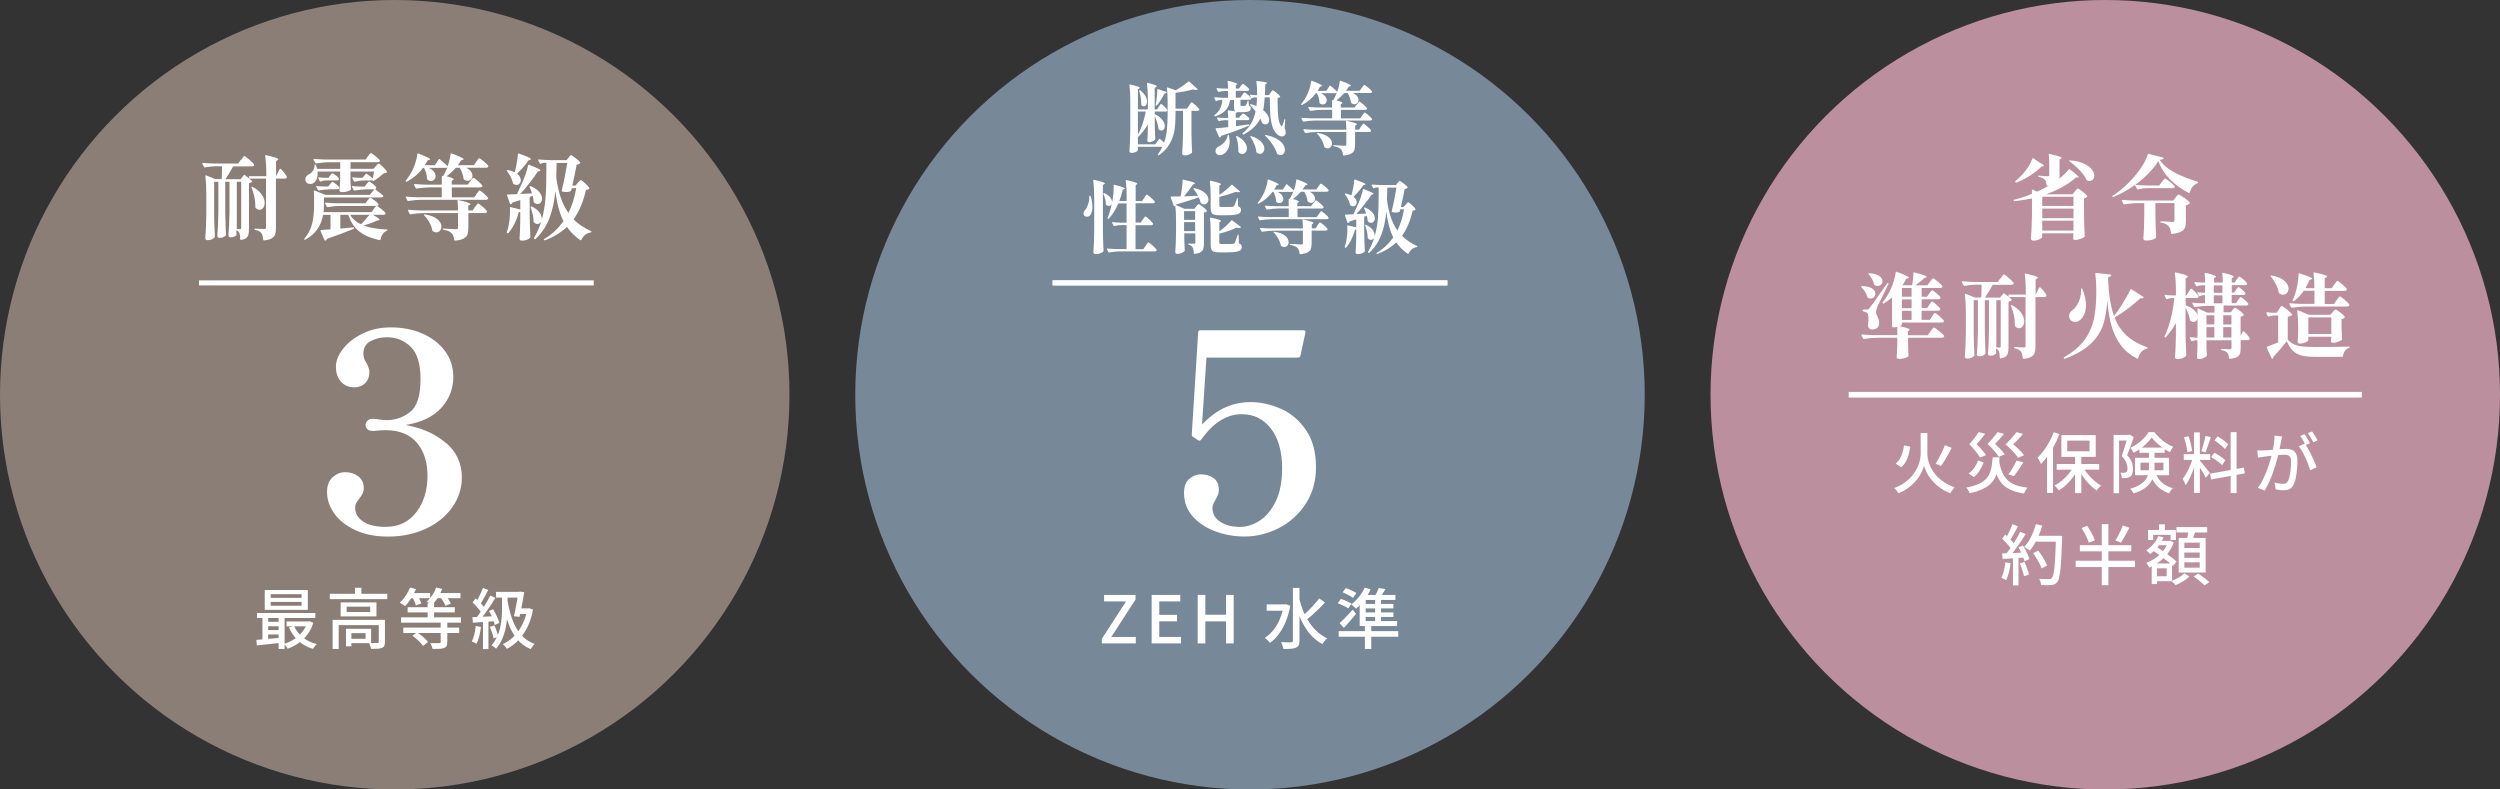
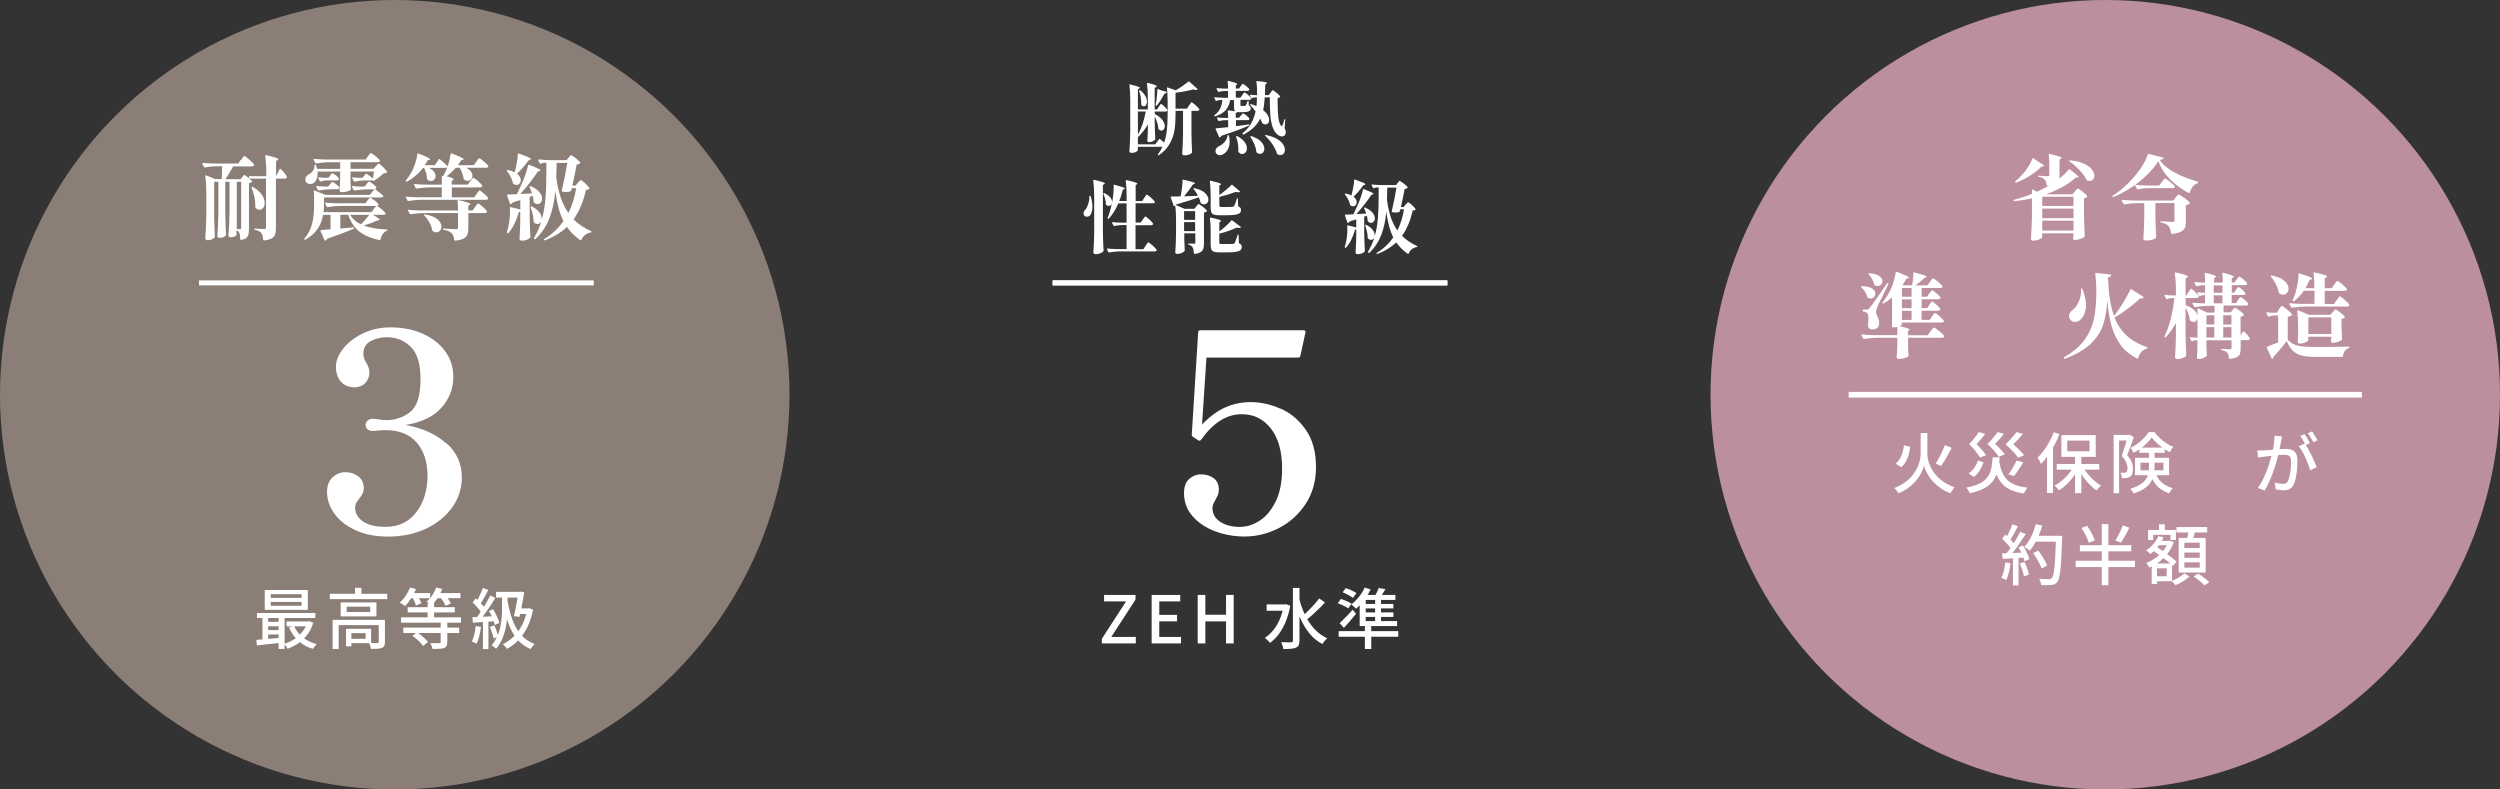
<svg xmlns="http://www.w3.org/2000/svg" id="_レイヤー_1" data-name="レイヤー 1" viewBox="0 0 380 120">
  <rect x="0" y="0" width="380" height="120" fill="#333333" stroke="none" />
  <g>
    <circle cx="60" cy="60" r="60" style="fill: #8b7e77;" />
    <g>
      <path d="M36.65,24.32c.05-.07.11-.15.18-.27.07-.11.13-.19.18-.25.05-.05.09-.08.13-.08.08,0,.33.17.74.53.41.35.65.6.73.75.02.04.03.06.03.07,0,.06-.04.12-.11.16-.07.04-.17.06-.28.06h-2.81c-.4.75-.8,1.4-1.19,1.95h2.31l.5-.62c.04-.06.09-.06.15-.01l.7.53-.07-.24v-.04c-.01-.06.02-.08.08-.08h2.56v-.36c0-1.06-.06-1.97-.17-2.73,0-.09.04-.13.13-.11.72.17,1.21.3,1.47.39.26.09.39.18.39.25,0,.03-.03.07-.1.11l-.24.15v2.29h.01l.27-.54s.07-.13.12-.24c.05-.11.1-.19.13-.25.04-.05.07-.08.11-.08.07,0,.25.16.51.48.27.32.43.56.48.72,0,.02.01.04.01.07,0,.07-.03.12-.1.16-.07.04-.15.06-.24.06h-1.32v7.52c0,.4-.04.72-.13.97-.08.24-.25.44-.51.59-.26.15-.64.26-1.16.32h-.03s-.08-.03-.1-.1c-.03-.25-.06-.46-.1-.61-.04-.15-.1-.29-.18-.4-.09-.12-.21-.22-.36-.3-.15-.08-.35-.15-.61-.2-.07,0-.1-.05-.1-.11,0-.06.03-.08.08-.08.13,0,.27,0,.41.01.15,0,.28.02.41.03l.59.03c.1,0,.18-.02.22-.06.04-.04.06-.1.06-.2v-7.41h-2.55l.41.34c.06.06.06.11.01.15-.1.09-.26.16-.46.2v6.92c0,.36-.03.66-.08.88-.06.22-.17.4-.34.54-.17.14-.43.23-.78.28h-.03c-.06,0-.1-.04-.1-.11,0-.42-.04-.73-.13-.92-.05-.11-.1-.2-.17-.27-.07-.07-.16-.12-.28-.15v.25c.02.22.03.34.03.35v.06s0,.06-.03.08c-.07.08-.17.16-.33.22-.15.07-.33.1-.54.1-.09,0-.17-.03-.24-.08-.07-.06-.1-.12-.1-.2.04-.55.07-1.08.1-1.6.03-.52.05-1.2.06-2.04v-4.52h-.64v4.84c.02,1.17.06,2.24.11,3.21,0,.06-.02.1-.06.14-.08.09-.21.17-.37.24-.16.07-.35.1-.57.1-.08,0-.16-.03-.22-.08-.07-.06-.1-.12-.1-.2.04-.55.07-1.08.1-1.6.03-.52.05-1.2.06-2.04v-4.61h-.64v5.12c.02,1.17.06,2.24.11,3.21,0,.06-.02.1-.06.14-.09.1-.23.2-.41.28-.18.08-.39.13-.64.13-.09,0-.18-.03-.25-.08-.07-.06-.1-.12-.1-.2.04-.55.07-1.08.1-1.6.03-.52.05-1.2.06-2.04v-3.11c0-1.01-.05-1.91-.15-2.72v-.03s0-.06.03-.08c.02-.01.05-.01.08,0l1.39.57h.98c.04-.52.06-1.17.06-1.95h-.97c-.57.02-1.12.08-1.64.18h-.04s-.07-.02-.1-.07l-.24-.49s-.01-.03-.01-.06c0-.05.03-.07.1-.07.51.05,1.08.08,1.71.1h3.65l.39-.57ZM35.99,34.79c.25.03.42.04.5.04.07,0,.12-.02.14-.05.02-.03.03-.09.03-.18v-6.97h-.67v7.15ZM38.26,28.39s.09-.01.14.01c.63.35,1.1.75,1.39,1.18s.44.84.44,1.25c0,.31-.07.56-.22.76s-.34.3-.56.3c-.21,0-.41-.1-.6-.29-.03-.03-.04-.06-.04-.1v-.28c0-.44-.05-.89-.16-1.37-.11-.47-.25-.91-.41-1.32-.03-.06-.02-.11.03-.14Z" style="fill: #fff;" />
      <path d="M56.79,31.78c.05-.06.1-.13.17-.22.07-.09.13-.15.17-.2.04-.04.08-.06.12-.06.08,0,.31.14.67.43.36.29.58.5.66.64l.03.06c0,.07-.04.12-.11.16-.08.04-.16.06-.25.06h-1.58c.69.39,1.04.64,1.04.76,0,.04-.05.06-.14.08l-.24.03c-.61.29-1.29.54-2.06.76.85.33,2.02.53,3.5.6.08,0,.13.02.13.07,0,.06-.03.09-.08.11-.51.21-.84.66-.99,1.36-.03.06-.08.09-.14.08-.86-.2-1.59-.44-2.18-.74s-1.11-.69-1.54-1.19c-.43-.5-.77-1.14-1.04-1.92h-1.2v2.09l.31-.03c.35-.03.91-.08,1.65-.15h.03s.05,0,.07.03c.02.02.03.04.03.06,0,.07-.03.11-.08.14-1.16.48-2.5.98-4.02,1.51-.06.13-.14.22-.25.28h-.04s-.06-.01-.1-.07l-.62-1.41v-.06s.02-.07.08-.07l.36-.03c.34-.02.7-.05,1.09-.08v-2.2h-1.13c-.29,1.69-1.19,2.94-2.7,3.77-.07.04-.12.03-.15-.01-.03-.05-.02-.1.01-.15.59-.7.98-1.47,1.18-2.3.2-.84.29-1.76.29-2.77v-1.11c0-.37-.01-.71-.04-1.02v-.03s0-.06.03-.08c.02-.01.05-.01.08,0l1.65.66h6.75l.69-.84h-1.12c-.56,0-1.19.07-1.89.18h-.04s-.07-.02-.1-.07l-.25-.48v-.06c-.01-.06.02-.09.1-.07.39.05.79.08,1.2.08h.63l.28-.38s.08-.09.14-.16c.06-.07.1-.12.14-.16.04-.04.07-.06.11-.06.08,0,.27.11.56.34.29.22.47.4.53.53,0,.05,0,.09-.01.14-.03.05-.08.09-.17.13.43.33.83.65,1.22.98.05.07.06.12.03.15-.06.09-.17.14-.34.14h-8.68v1.15c0,.37-.02.73-.06,1.08h7.28l.35-.46ZM55.6,26.43c.04-.06.09-.06.15-.01.34.23.64.47.92.71.03-.11.07-.37.14-.77l.04-.29h-3.58v1.51c.02.44.04.82.07,1.15,0,.06-.02.1-.06.14-.09.08-.26.16-.49.23-.23.07-.5.11-.81.11-.13,0-.23-.03-.29-.08-.06-.06-.09-.12-.09-.2.05-.46.08-1.06.1-1.81v-1.05h-3.43c0,.06.01.17.01.31,0,.37-.07.69-.21.96-.14.27-.32.45-.53.55-.13.06-.26.08-.39.08-.17,0-.32-.04-.45-.13-.13-.09-.22-.22-.28-.38,0-.05-.01-.11-.01-.18,0-.19.06-.35.17-.49.11-.14.26-.25.43-.32.21-.1.4-.28.56-.52.16-.24.24-.51.24-.8v-.03s0-.05.03-.07.04-.03.06-.03c.07,0,.12.03.13.08.09.26.15.45.18.57h3.5v-1.01h-1.65c-.6,0-1.26.07-2,.18h-.04s-.07-.02-.1-.07l-.25-.49s-.01-.03-.01-.06c0-.05.03-.07.1-.07.51.05,1.08.08,1.71.1h6.1l.35-.48c.05-.07.1-.14.15-.21.06-.08.11-.14.17-.2.06-.06.1-.08.14-.08.08,0,.31.15.68.44.37.29.59.51.67.65.02.04.02.08.01.13-.06.1-.17.15-.34.15h-4.12v1.01h3.49l.35-.39s.11-.12.21-.24.18-.17.24-.17c.07,0,.28.17.62.5s.55.58.63.73c.03.05.02.09-.03.14-.05.03-.11.05-.19.07-.08.02-.17.03-.26.04-.21.19-.45.39-.72.6s-.54.39-.79.54c-.06.03-.11.02-.15-.01-.04-.03-.06-.05-.06-.07h0c-.06.01-.12.03-.2.03h-.92c-.56,0-1.09.07-1.58.18h-.04s-.07-.02-.1-.07l-.24-.46s-.01-.04-.01-.07c0-.05.03-.06.1-.06.21.04.53.07.95.08h.52l.52-.62ZM50.17,28.01s.07-.08.12-.15c.05-.07.1-.13.13-.16.04-.03.07-.05.11-.05.07,0,.25.11.52.32s.45.38.51.5v.06c.01.08-.02.13-.09.18-.07.04-.15.06-.25.06h-1.01c-.62.02-1.2.08-1.75.18h-.04s-.07-.02-.1-.07l-.25-.48v-.06c-.01-.06.02-.09.1-.07.25.04.63.07,1.12.08h.6l.27-.35ZM49.39,27.44c-.2,0-.41.06-.63.15h-.06s-.08,0-.1-.06l-.22-.45s-.01-.04-.01-.07c0-.05.03-.06.1-.06.21.04.53.07.95.08h.5l.25-.34s.09-.12.16-.21c.07-.09.13-.14.19-.14.08,0,.26.1.52.3.26.2.42.36.48.48,0,.02.01.04.01.07,0,.08-.03.13-.1.17s-.15.06-.25.06h-1.79ZM55.85,30.48s.07-.1.14-.17.12-.14.16-.18.08-.06.12-.06c.08,0,.29.12.63.37s.54.44.62.57c.03.05.03.09,0,.14-.06.1-.16.15-.32.15h-5.39c-.6,0-1.26.07-2,.18h-.04s-.07-.02-.1-.07l-.25-.48s-.01-.03-.01-.06c0-.05.04-.07.11-.07.5.05,1.07.08,1.69.1h4.33l.32-.42ZM53.21,32.65c.38.63.93,1.11,1.64,1.44.45-.41.88-.89,1.29-1.44h-2.93Z" style="fill: #fff;" />
      <path d="M71.49,27.55c.05-.06.1-.14.17-.24.07-.1.13-.18.17-.22s.08-.07.12-.07c.08,0,.31.16.68.48.37.32.59.55.67.69.03.05.03.09,0,.14-.06.1-.16.15-.32.15h-4.3v1.51h3.42l.35-.52c.04-.06.09-.13.16-.23.07-.1.13-.17.17-.22.04-.05.08-.07.12-.07.08,0,.3.15.65.46.35.3.56.53.64.67.03.05.03.09,0,.14-.06.1-.17.15-.34.15h-9.79c-.6,0-1.26.07-2,.18h-.04s-.07-.02-.1-.07l-.24-.46s-.01-.03-.01-.06c0-.05.03-.07.1-.07.51.05,1.08.08,1.71.1h3.67v-1.51h-1.82c-.6,0-1.27.07-2,.18h-.04s-.07-.02-.1-.07l-.25-.49s-.01-.03-.01-.06c0-.05.03-.07.1-.07.51.05,1.08.08,1.71.1h2.42v-1.22s.01-.06.04-.08c.02-.02.05-.03.08-.03h.1c.22-.39.44-.84.64-1.33-.05.07-.15.11-.29.11h-2.55c.35.17.62.36.78.59.17.22.25.44.25.66s-.07.38-.21.53c-.14.15-.3.22-.49.22s-.37-.07-.55-.22c-.04-.04-.06-.1-.06-.2,0-.26-.04-.53-.13-.81s-.19-.54-.32-.77h-.15c-.67.89-1.49,1.58-2.45,2.09-.06.03-.11.02-.15-.03-.05-.05-.05-.1,0-.15.32-.4.6-.82.84-1.25.21-.38.41-.84.58-1.37s.28-1,.31-1.4c0-.04.03-.06.05-.08.02-.01.05-.01.09,0,.69.27,1.17.47,1.43.6.26.13.39.23.39.29,0,.03-.02.05-.06.06-.04.01-.06.02-.07.02l-.27.08s-.08.15-.17.31c-.08.16-.17.3-.27.42h1.55l.6-.9c.04-.07.09-.07.15-.01.47.38.86.74,1.19,1.08.1-.29.2-.6.28-.95s.14-.65.17-.93c.02-.08.07-.11.14-.08,1.23.46,1.85.75,1.85.88,0,.03-.04.06-.13.1l-.27.08c-.21.34-.36.58-.48.73h2.44l.35-.52c.05-.06.1-.13.17-.24s.13-.18.17-.22c.04-.05.08-.07.12-.07.08,0,.31.16.69.47.37.31.6.54.67.68.03.05.03.09,0,.14-.06.1-.17.15-.35.15h-3c.33.17.57.36.72.57s.23.42.23.64-.07.4-.21.55c-.14.15-.31.22-.52.22s-.38-.07-.55-.2c-.05-.04-.07-.08-.07-.14-.06-.51-.25-1.06-.57-1.64h-.6c-.44.5-.91.93-1.41,1.29.72.2,1.08.35,1.08.48,0,.03-.03.07-.1.11l-.2.13v.55h2.45l.36-.52ZM72.21,31.46c.05-.06.1-.14.18-.24.07-.1.13-.18.17-.22s.08-.07.12-.07c.08,0,.31.16.67.48.36.32.58.54.66.69.03.05.03.09,0,.14-.06.1-.17.15-.34.15h-2.48v2.27c0,.41-.05.74-.14.99-.09.25-.29.45-.58.61-.29.16-.73.27-1.3.32h-.03s-.08-.03-.1-.1c-.03-.24-.07-.45-.13-.61-.06-.16-.14-.3-.24-.4-.13-.13-.29-.24-.48-.33-.19-.09-.46-.16-.79-.22-.07-.02-.11-.06-.11-.11,0-.05.03-.07.08-.07.16,0,.53.02,1.11.06.38.03.67.04.85.04.11,0,.19-.02.23-.06.04-.04.06-.11.06-.21v-2.18h-5.21c-.6,0-1.27.07-2,.18h-.04s-.07-.02-.1-.07l-.25-.48s-.01-.03-.01-.06c0-.05.04-.07.11-.07.5.05,1.07.08,1.69.1h5.81c0-.55-.03-1.04-.08-1.47,0-.09.04-.13.13-.11.7.16,1.18.28,1.44.38.26.09.39.17.39.24,0,.03-.03.07-.1.11l-.22.14v.71h.67l.35-.53ZM64.44,32.62s.07-.04.13-.03c.86.13,1.5.37,1.91.73.42.35.62.73.62,1.12,0,.24-.07.45-.22.62-.15.17-.34.26-.56.26-.18,0-.35-.06-.53-.18-.04-.02-.07-.06-.08-.13-.07-.39-.21-.79-.44-1.2-.23-.41-.49-.76-.79-1.06-.05-.06-.06-.1-.03-.13Z" style="fill: #fff;" />
      <path d="M80.86,29.41c-.05-.2-.11-.39-.2-.6-.09-.2-.14-.32-.16-.37-.03-.06-.02-.11.03-.14.04-.02.09-.02.15,0,.59.26,1.02.56,1.3.9.28.34.42.67.42.99,0,.23-.07.43-.2.59-.14.16-.3.24-.48.24s-.38-.08-.55-.24c-.04-.04-.06-.08-.06-.14,0-.25-.06-.55-.14-.88l-.46.17v2.87c.02,1.17.06,2.24.11,3.21,0,.06-.02.1-.06.14-.11.11-.27.21-.48.3-.21.09-.46.13-.75.13-.12,0-.21-.03-.27-.08-.06-.06-.09-.12-.09-.2.06-.87.09-1.75.11-2.63v-1.46c-.07.02-.15.03-.21.03-.4,1.4-.94,2.46-1.61,3.19-.04.04-.09.04-.15.01h-.01c-.06-.03-.08-.08-.06-.15.13-.4.21-.69.24-.87.07-.32.13-.68.18-1.09.04-.41.06-.8.06-1.18,0-.26,0-.45-.01-.56,0-.1.04-.14.11-.11l1.47.36v-1.43l-1.15.36c-.07.12-.16.21-.28.28h-.04s-.06-.01-.1-.07l-.45-1.29v-.04c-.01-.06.02-.08.08-.08.19,0,.66-.02,1.43-.06.19-.38.47-.99.84-1.83.18-.4.34-.83.5-1.29.15-.46.27-.88.36-1.27.02-.08.07-.1.15-.07,1.15.44,1.72.72,1.72.84,0,.03-.04.06-.13.1l-.27.08c-.32.49-.72,1.05-1.2,1.67-.48.62-.96,1.2-1.45,1.74l1.75-.08ZM78.24,26.14c.12-.42.23-.88.31-1.38.09-.5.15-.95.17-1.34,0-.04.01-.06.04-.08.03-.01.06-.02.1,0,.69.24,1.17.43,1.44.55s.41.22.41.29c0,.03-.04.06-.13.1l-.25.1c-.53.76-1.11,1.43-1.74,2.02.2.15.34.31.43.48s.14.34.14.5c0,.21-.06.38-.19.52s-.28.21-.47.21c-.16,0-.31-.05-.45-.15-.04-.02-.07-.06-.08-.12-.06-.3-.17-.61-.34-.94-.17-.33-.36-.63-.57-.91-.04-.06-.04-.1,0-.13.05-.03.1-.03.17-.01.41.08.74.2.98.34,0-.02,0-.03.01-.03ZM86.42,23.98s.08-.1.13-.17c.05-.07.1-.12.13-.16.04-.04.07-.06.11-.06.08,0,.32.15.7.44.38.29.62.52.71.66.03.04.02.08-.03.13-.09.09-.27.16-.52.21-.11.69-.33,1.75-.66,3.18h.48l.36-.42s.1-.11.17-.19.13-.14.17-.17.08-.06.12-.06c.07,0,.29.16.64.48.35.32.56.56.64.71.03.05.02.09-.01.14-.04.05-.09.08-.15.1s-.17.04-.34.07c-.4,1.78-1.03,3.27-1.88,4.47.67.69,1.55,1.29,2.65,1.79.05.03.07.06.07.08,0,.04,0,.06-.02.08-.01.01-.04.03-.09.04-.32.05-.6.17-.85.36-.25.2-.45.46-.59.78-.05.08-.1.09-.15.04-.85-.61-1.53-1.28-2.03-2.02-.94.88-2.06,1.56-3.35,2.04h-.04s-.08-.02-.11-.06c-.03-.06-.01-.1.04-.14,1.15-.68,2.12-1.59,2.93-2.73-.59-1.16-1-2.68-1.23-4.58-.14,1.54-.44,2.91-.89,4.11s-1.16,2.27-2.12,3.2c-.06.05-.11.04-.17-.01l-.04-.04s-.05-.1-.01-.15c.47-.78.83-1.62,1.11-2.52-.06.13-.14.24-.25.32s-.23.12-.36.12c-.19,0-.36-.08-.52-.24-.04-.04-.06-.08-.06-.14,0-.58-.14-1.3-.45-2.17,0-.03,0-.05,0-.08s.02-.04.04-.05c.05-.02.09-.01.14.01.52.27.91.57,1.15.89.24.32.36.64.36.94,0,.09,0,.16-.01.21.3-1.04.49-2.14.58-3.3.09-1.15.13-2.55.13-4.21v-1.16h-.38c-.17.02-.32.07-.46.14-.08.03-.13.01-.15-.04l-.25-.48s-.01-.03-.01-.06c0-.05.04-.07.11-.07.5.05,1.07.08,1.69.1h2.53l.28-.38ZM87.55,28.61h-.64l-.08.34c0,.06-.04.09-.08.11-.19.08-.4.13-.64.13-.17,0-.38-.02-.64-.07-.07-.02-.1-.07-.08-.14.3-1.26.58-2.66.84-4.21h-1.62c-.02.97-.04,1.69-.06,2.17.29,2.3.91,4.11,1.85,5.43.55-1.09.94-2.34,1.18-3.75Z" style="fill: #fff;" />
    </g>
    <path d="M67.85,67.35c1.57,1.4,2.35,3.14,2.35,5.21,0,1.65-.48,3.16-1.45,4.54-.97,1.37-2.3,2.46-4.01,3.26-1.71.8-3.63,1.2-5.75,1.2-1.93,0-3.6-.33-5-.99-1.4-.66-2.46-1.5-3.19-2.54-.73-1.04-1.09-2.11-1.09-3.23,0-1.01.29-1.76.86-2.27.57-.5,1.21-.76,1.91-.76.76,0,1.41.21,1.97.63.56.42.84,1.02.84,1.8,0,.31-.06.57-.17.8-.11.22-.29.5-.55.84-.2.25-.34.47-.44.65-.1.18-.15.4-.15.65,0,.87.4,1.57,1.2,2.12s1.94.82,3.42.82c1.99,0,3.55-.74,4.68-2.23,1.13-1.48,1.7-3.33,1.7-5.54,0-2.07-.54-3.75-1.62-5.02-1.08-1.27-2.68-1.91-4.81-1.91l-.84.04c-.45.06-.81.08-1.09.08-.31,0-.56-.08-.76-.25-.2-.17-.29-.39-.29-.67,0-.25.1-.47.31-.65.21-.18.46-.27.73-.27.36,0,.74.04,1.13.12.45.06.78.08,1.01.08,1.32,0,2.51-.4,3.57-1.22,1.06-.81,1.6-2.49,1.6-5.04,0-2.29-.5-3.93-1.49-4.89-.99-.97-2.21-1.45-3.63-1.45-.9,0-1.72.2-2.46.59-.74.39-1.11,1.04-1.11,1.93,0,.45.15.91.46,1.39.11.2.22.41.31.65.1.24.15.5.15.78,0,.64-.21,1.18-.63,1.62-.42.43-.97.65-1.64.65-.87,0-1.55-.29-2.06-.86-.5-.57-.76-1.32-.76-2.25s.36-1.81,1.09-2.75c.73-.94,1.73-1.71,3-2.33,1.27-.62,2.69-.92,4.26-.92,1.76,0,3.37.31,4.81.95,1.44.63,2.58,1.51,3.42,2.65.84,1.13,1.26,2.44,1.26,3.93,0,1.79-.61,3.36-1.83,4.71-1.22,1.34-3.03,2.21-5.44,2.6,2.55.45,4.61,1.37,6.17,2.77Z" style="fill: #fff;" />
    <g>
      <path d="M38.97,97.26c.33-.03.7-.06,1.12-.09s.86-.08,1.33-.12.93-.09,1.4-.13v.77c-.67.07-1.34.15-2,.22-.66.07-1.25.14-1.78.19l-.07-.83ZM39.06,93.18h8.87v.76h-8.87v-.76ZM39.89,93.44h.87v4.08h-.87v-4.08ZM40.24,89.68h6.55v3.02h-6.55v-3.02ZM40.46,94.51h2.38v.68h-2.38v-.68ZM40.46,95.77h2.38v.67h-2.38v-.67ZM41.15,90.32v.56h4.69v-.56h-4.69ZM41.15,91.49v.58h4.69v-.58h-4.69ZM42.35,93.42h.91v5.22h-.91v-5.22ZM46.71,94.46h.17l.16-.03.58.23c-.21.69-.5,1.29-.9,1.8-.39.51-.84.95-1.35,1.3-.51.35-1.07.64-1.66.85-.05-.11-.12-.24-.23-.39s-.2-.27-.28-.36c.39-.11.77-.27,1.14-.47s.71-.45,1.02-.72c.31-.28.58-.59.82-.94.24-.34.42-.72.54-1.12v-.14ZM43.56,94.46h3.43v.74h-3.43v-.74ZM44.69,95.14c.29.67.73,1.24,1.33,1.73.6.49,1.31.83,2.13,1.03-.06.05-.13.12-.2.21-.07.09-.14.18-.21.27-.06.09-.12.17-.16.25-.87-.25-1.62-.66-2.23-1.23-.62-.56-1.09-1.24-1.42-2.04l.76-.22Z" style="fill: #fff;" />
      <path d="M50.13,90.26h8.73v.81h-8.73v-.81ZM50.56,94.22h7.38v.8h-6.46v3.63h-.92v-4.43ZM51.78,91.56h5.44v2.13h-5.44v-2.13ZM52.59,95.58h.82v2.66h-.82v-2.66ZM52.69,92.21v.81h3.58v-.81h-3.58ZM53.02,95.58h3.39v2.18h-3.39v-.66h2.55v-.86h-2.55v-.66ZM53.96,89.35h.97v1.31h-.97v-1.31ZM57.57,94.22h.94v3.36c0,.24-.03.43-.09.57-.06.14-.18.25-.35.32s-.4.12-.67.14c-.27.02-.61.02-1,.02-.02-.13-.06-.29-.12-.46-.06-.17-.12-.32-.18-.43.29,0,.55,0,.78,0s.4,0,.48,0c.08,0,.14-.01.17-.04.03-.02.04-.07.04-.13v-3.35Z" style="fill: #fff;" />
      <path d="M62.32,89.3l.91.24c-.21.49-.46.97-.75,1.43-.3.46-.6.85-.93,1.16-.05-.05-.13-.11-.22-.18-.1-.07-.2-.13-.3-.19s-.19-.12-.27-.16c.32-.28.62-.62.9-1.04.28-.41.5-.83.67-1.26ZM60.96,93.83h9.11v.82h-9.11v-.82ZM61.3,95.4h8.49v.82h-8.49v-.82ZM61.96,92.29h7.17v.79h-7.17v-.79ZM62.16,90.15h3.23v.78h-3.23v-.78ZM62.67,90.75l.78-.29c.11.19.23.41.34.65.12.24.2.44.25.6l-.83.33c-.03-.17-.1-.38-.21-.62-.11-.24-.22-.47-.33-.67ZM62.69,96.64l.69-.53c.21.13.42.28.63.45s.41.34.6.52c.18.18.33.34.44.5l-.73.6c-.11-.15-.25-.32-.42-.5-.17-.18-.37-.37-.58-.55-.21-.18-.42-.34-.62-.48ZM66.3,89.3l.91.22c-.17.47-.4.93-.68,1.37-.28.44-.58.8-.89,1.1-.06-.05-.14-.11-.24-.18-.1-.07-.19-.13-.29-.2-.1-.07-.19-.12-.27-.16.31-.26.6-.58.85-.96.26-.38.46-.77.59-1.18ZM65,91.69h.98v2.64h-.98v-2.64ZM67.01,94.51h.98v3.09c0,.25-.04.44-.11.58-.07.14-.2.24-.39.32-.19.07-.42.11-.71.12-.28.02-.62.02-1.02.02-.03-.14-.08-.29-.15-.46s-.14-.31-.21-.43c.2,0,.39.01.58.01s.35,0,.5,0c.14,0,.24,0,.29,0,.09,0,.15-.02.17-.04.03-.02.04-.07.04-.13v-3.07ZM66.07,90.15h3.92v.78h-3.92v-.78ZM66.91,90.76l.77-.31c.16.19.32.41.49.65.17.24.29.45.36.64l-.81.34c-.07-.18-.18-.39-.33-.64-.15-.25-.31-.47-.48-.67Z" style="fill: #fff;" />
      <path d="M72.31,95.15l.8.14c-.06.47-.15.94-.26,1.4-.12.46-.25.85-.41,1.17-.05-.03-.12-.07-.21-.12-.09-.05-.18-.09-.27-.13-.1-.04-.18-.08-.25-.1.16-.31.29-.67.39-1.09.1-.42.17-.84.21-1.27ZM71.8,93.81c.45-.01.98-.03,1.6-.07.62-.03,1.26-.06,1.92-.08v.76c-.62.04-1.23.08-1.83.12-.6.04-1.14.08-1.61.11l-.08-.84ZM71.83,91.58l.46-.63c.19.15.37.32.56.51.19.18.36.37.52.55.16.18.28.35.36.5l-.5.72c-.09-.15-.21-.33-.36-.53-.15-.2-.32-.39-.5-.59-.18-.2-.36-.38-.54-.54ZM74.52,90.52l.78.36c-.23.38-.48.78-.76,1.2-.28.42-.56.82-.85,1.21-.28.39-.55.73-.8,1.03l-.57-.31c.19-.23.38-.48.58-.78.2-.29.4-.59.6-.9.2-.31.38-.63.56-.94s.33-.6.46-.87ZM73.39,89.36l.82.32c-.13.25-.26.5-.4.78-.14.27-.29.53-.43.77-.14.24-.28.46-.4.64l-.64-.28c.13-.2.25-.43.38-.69s.26-.53.38-.79c.12-.27.22-.52.3-.75ZM73.41,94.2h.83v4.46h-.83v-4.46ZM74.31,92.87l.65-.26c.13.22.26.46.39.71.12.25.23.5.33.73s.17.45.21.64l-.69.31c-.04-.19-.1-.41-.19-.66-.09-.25-.19-.5-.31-.76s-.24-.5-.38-.72ZM74.46,95.28l.68-.22c.13.27.25.56.36.89.11.33.2.61.25.84l-.72.25c-.05-.24-.12-.53-.23-.86-.11-.33-.22-.63-.34-.91ZM76.31,90.52h.84v1.81c0,.45-.02.95-.06,1.48-.04.54-.12,1.09-.23,1.65s-.29,1.11-.52,1.65c-.23.54-.54,1.04-.93,1.49-.05-.05-.12-.1-.21-.17-.08-.07-.17-.13-.25-.19-.09-.06-.17-.11-.24-.14.37-.43.66-.9.88-1.39s.38-1,.48-1.52c.1-.52.17-1.02.2-1.52.03-.49.04-.94.04-1.35v-1.81ZM75.4,89.96h3.79v.88h-3.79v-.88ZM80.12,92.48h.17l.16-.03.57.22c-.19,1.01-.48,1.91-.87,2.68s-.84,1.43-1.36,1.97c-.52.54-1.1.98-1.74,1.31-.04-.07-.1-.16-.17-.25s-.16-.18-.24-.27c-.08-.09-.16-.15-.22-.19.61-.29,1.17-.68,1.67-1.17.5-.48.92-1.07,1.27-1.75.35-.68.61-1.46.77-2.34v-.19ZM77.13,91.24c.13.79.3,1.53.51,2.23s.48,1.35.8,1.93.72,1.08,1.18,1.5c.46.42,1.01.75,1.65.98-.07.06-.14.13-.21.23-.08.09-.15.18-.22.28-.07.1-.12.19-.17.27-.65-.27-1.22-.64-1.69-1.11-.47-.47-.87-1.01-1.2-1.65-.33-.63-.6-1.33-.81-2.09s-.39-1.59-.52-2.46l.69-.1ZM78.8,89.96h.1l.14-.04.64.09c-.05.37-.12.77-.2,1.2-.08.43-.16.87-.25,1.31-.09.44-.18.85-.26,1.24l-.85-.09c.07-.29.13-.61.2-.94.07-.33.13-.66.19-.99.06-.33.12-.64.17-.93.05-.29.09-.54.12-.74v-.11ZM78.82,92.48h1.61v.85h-1.86l.25-.85Z" style="fill: #fff;" />
    </g>
    <line x1="30.25" y1="43" x2="90.25" y2="43" style="fill: none; stroke: #fff; stroke-miterlimit: 10; stroke-width: .76px;" />
  </g>
  <g>
-     <circle cx="190" cy="60" r="60" style="fill: #789;" />
    <g>
      <path d="M176.15,16.21s.06-.09.11-.17.09-.14.13-.18.07-.06.1-.06c.06,0,.22.12.47.36s.4.42.47.54c0,.02.01.04.01.06,0,.06-.03.1-.09.14-.06.04-.13.05-.21.05h-1.62v.38c.53.27.91.57,1.16.9s.37.64.37.94c0,.2-.05.36-.15.49s-.22.19-.37.19c-.11,0-.24-.06-.4-.17-.03-.03-.05-.07-.05-.12-.04-.55-.23-1.18-.56-1.87v1.19c.02.99.05,1.74.08,2.24,0,.05-.01.08-.04.11-.07.1-.19.18-.37.26s-.35.12-.53.12c-.09,0-.16-.02-.2-.07-.05-.05-.07-.1-.07-.17.04-.39.07-.91.08-1.55v-.9c-.4.71-.9,1.35-1.51,1.93v1.09h2.64l.59-.8c.03-.06.08-.06.13-.02l.62.55c.22-.6.36-1.24.43-1.93.07-.69.11-1.46.11-2.33v-2.06c0-.77-.04-1.43-.11-1.98v-.02c0-.06.03-.08.1-.06l1.25.43c.34-.2.69-.42,1.04-.66s.64-.46.88-.65c.06-.04.1-.04.14,0l1.22,1.09s.04.05.04.08-.02.05-.05.05c-.06.02-.13.04-.22.04-.13,0-.26-.03-.41-.08-.35.1-.77.2-1.25.29-.48.09-.96.16-1.43.22v2.42h1.74l.31-.48c.04-.06.09-.13.15-.22s.11-.15.14-.2c.04-.04.07-.07.1-.07.07,0,.27.14.59.43.32.28.51.49.58.62.02.03.02.05.02.06,0,.06-.03.1-.1.14-.07.04-.14.05-.22.05h-.89v3.52c.02,1,.05,1.92.1,2.75,0,.05-.01.09-.04.12-.09.1-.23.18-.42.26s-.42.12-.68.12c-.11,0-.2-.02-.27-.07-.07-.05-.1-.1-.1-.17.03-.47.06-.93.08-1.37.02-.44.04-1.03.05-1.75v-3.41h-1.14v.59c0,.88-.05,1.67-.16,2.36-.11.69-.35,1.37-.72,2.04s-.92,1.25-1.65,1.75c-.05.03-.09.03-.13-.01s-.04-.08-.01-.13c.27-.35.5-.73.68-1.14h-3.74v.52s-.05.11-.14.17c-.1.07-.22.13-.36.17-.14.05-.28.07-.42.07-.11,0-.2-.02-.26-.07-.06-.05-.1-.1-.1-.17.03-.47.06-.93.08-1.37s.04-1.03.05-1.75v-4.63c0-.88-.04-1.66-.13-2.34v-.02c0-.06.04-.08.11-.06.55.14.93.24,1.15.32s.32.14.32.2c0,.02-.03.06-.1.11l-.19.12v3.05h1.51v-1.61c0-.88-.04-1.66-.13-2.34v-.02c0-.06.04-.08.11-.06.52.13.88.23,1.08.31.2.08.3.14.3.2,0,.04-.03.08-.1.12l-.22.14v3.26h.38l.25-.41ZM172.96,20.47c.52-.91.92-2.08,1.2-3.52h-1.09c-.06,0-.09-.03-.11-.08v3.6ZM173.16,13.76s.02-.03.05-.04c.05-.02.09-.02.13.02.34.28.6.57.76.86.16.3.24.57.24.83,0,.22-.05.39-.14.53s-.21.2-.35.2c-.12,0-.24-.06-.35-.17-.02-.02-.04-.05-.04-.08v-.3c0-.54-.1-1.13-.3-1.78,0-.03,0-.06,0-.08ZM175.95,13.55s.05-.02.08,0l.71.25c.4.08.6.16.6.24,0,.03-.04.07-.13.12l-.22.1c-.38.69-.75,1.28-1.13,1.76-.04.04-.08.05-.12.02h-.01c-.06-.02-.1-.04-.1-.06h.01c.08-.36.14-.74.19-1.18.05-.43.08-.82.08-1.18,0-.03,0-.06.03-.08Z" style="fill: #fff;" />
      <path d="M188.62,17.59s.06-.08.11-.15c.05-.07.09-.12.13-.15.03-.03.06-.05.1-.05.07,0,.23.1.48.3s.4.36.46.47c0,.04,0,.08,0,.12-.05.09-.14.13-.29.13h-1.74v.91c.23-.03.4-.05.49-.06l1.44-.2h.02s.07.02.08.07v.02s-.02.07-.06.1c-1.19.5-2.58,1.02-4.18,1.54-.06.12-.14.2-.23.25h-.04s-.05-.01-.08-.06l-.54-1.21v-.05s.02-.06.07-.07l.91-.08c.18-.02.34-.04.5-.05.16-.01.3-.03.43-.04v-1.06h-.54c-.27,0-.55.06-.83.14h-.04s-.06-.02-.08-.06l-.2-.38s-.01-.04-.01-.06c0-.04.03-.06.08-.05.35.04.7.06,1.06.07h.56c0-.34-.02-.7-.06-1.06,0-.08.03-.11.1-.1l1.02.14c-.06-.06-.11-.15-.13-.25-.02-.1-.04-.25-.04-.43v-1.02h-.59c-.09.58-.29,1.06-.61,1.46-.32.4-.86.74-1.63,1.01h-.04s-.07-.01-.1-.04v-.02c-.05-.06-.05-.1,0-.13.42-.31.71-.65.88-1.03s.28-.79.32-1.25h-.38c-.17,0-.34.05-.52.13,0,0-.02.01-.05.01-.04,0-.07-.02-.08-.06l-.19-.4s-.01-.02-.01-.05c0-.04.03-.06.08-.06.4.04.84.07,1.33.08h.68v-1.03h-.54c-.3,0-.59.06-.88.14h-.04s-.06-.02-.08-.06l-.2-.4s-.01-.04-.01-.06c0-.04.03-.06.08-.05.36.03.72.06,1.08.07h.59c0-.36-.02-.72-.06-1.08,0-.08.04-.11.11-.1.9.22,1.36.38,1.36.49,0,.02-.02.05-.07.08l-.16.11v.49h.49l.24-.35s.06-.08.11-.15c.05-.07.09-.12.13-.16.04-.04.07-.05.1-.05.06,0,.23.11.49.32.26.21.43.37.49.49,0,.04,0,.08-.01.12-.05.09-.14.13-.28.13h-1.76v1.03h.72l.26-.4s.08-.11.13-.18c.05-.07.09-.13.12-.16.03-.04.06-.05.1-.05.06,0,.23.12.51.35.28.24.44.41.5.53v.05c.01.13-.09.19-.29.19h-1.34v.8c0,.06.01.09.03.11.02.02.06.02.11.02h.49c.07,0,.13-.02.17-.07.07-.1.17-.32.29-.66,0-.06.04-.08.08-.08.04,0,.06.03.06.1l.05.65c.11.05.19.11.23.17.04.07.06.15.06.25,0,.21-.1.36-.29.45s-.52.14-1,.14h-.47c-.14,0-.23,0-.28-.01-.03.06-.12.1-.25.12v.73h.52l.24-.34ZM186.69,20.51c.06,0,.09.03.1.08.08.32.12.63.12.92,0,.48-.1.89-.29,1.22-.19.34-.43.58-.72.73-.15.09-.31.13-.47.13-.14,0-.27-.03-.38-.1-.11-.07-.2-.17-.25-.29,0-.02-.02-.05-.04-.11v-.13c-.01-.3.16-.54.49-.72.3-.12.59-.33.86-.63s.43-.64.49-1.01c.02-.06.05-.1.1-.1ZM187.9,20.72s.02-.03.04-.04c.04-.02.08-.01.12.01.51.27.89.57,1.12.9.24.33.35.64.35.95,0,.25-.07.46-.21.62-.14.17-.31.25-.5.25s-.38-.09-.55-.28c-.03-.03-.05-.07-.05-.12,0-.06.01-.16.01-.3,0-.64-.11-1.28-.34-1.92,0-.03,0-.06,0-.08ZM193.11,14.1s.08-.1.12-.16.08-.11.12-.15c.04-.04.08-.07.11-.07.07,0,.26.12.56.37.3.24.49.43.56.56.02.03.02.07-.02.11-.09.07-.21.12-.36.14v.73c0,.94.04,1.7.11,2.28.08.58.22.98.43,1.22.02.04.05.06.07.06.04,0,.08-.04.11-.11.09-.18.19-.49.31-.91.02-.05.04-.07.07-.07.04,0,.06.04.06.11l-.1,1.25c.12.22.18.44.18.64,0,.11-.02.2-.05.28-.1.24-.27.36-.52.36-.21,0-.42-.08-.64-.24-.36-.29-.63-.69-.8-1.21-.18-.52-.29-1.12-.34-1.81-.05-.69-.08-1.58-.08-2.68h-.77c-.03.44-.06.81-.1,1.1-.03.29-.08.57-.14.85.31.24.54.49.69.76s.22.51.22.74c0,.2-.05.36-.16.48s-.24.18-.4.18c-.14,0-.27-.04-.41-.12-.02,0-.04-.04-.08-.1-.06-.17-.16-.39-.3-.67-.24.5-.57.94-.98,1.34-.41.4-.93.76-1.55,1.09-.06.02-.1.01-.13-.04l-.02-.04c-.04-.06-.04-.1.01-.13.55-.46.98-.95,1.29-1.49.31-.54.53-1.15.67-1.83-.26-.32-.52-.64-.8-.95-.04-.05-.04-.09-.01-.12.03-.03.08-.04.13-.02.26.07.54.17.82.3.04-.42.06-.86.07-1.33h-.32c-.15,0-.29.05-.42.12-.06.04-.11.03-.13-.04l-.2-.38v-.05s.02-.06.07-.05c.14.02.36.04.65.06h.37c.02-.77-.02-1.45-.11-2.04,0-.08.04-.11.11-.1,1.01.09,1.51.19,1.51.3,0,.02-.03.06-.08.1l-.19.13c-.02.72-.03,1.26-.05,1.61h.6l.25-.36ZM190.08,20.7s.06-.03.12-.01c.67.22,1.17.5,1.49.85.32.35.49.7.49,1.04,0,.23-.06.43-.19.58-.13.16-.29.23-.48.23-.15,0-.32-.06-.49-.19-.02-.02-.04-.06-.06-.12-.03-.37-.13-.76-.3-1.16s-.36-.78-.59-1.1c-.02-.06-.02-.1.01-.12ZM192.27,20.59s0-.04.02-.05c.04-.02.08-.03.12-.02.67.14,1.22.33,1.66.58.43.25.74.52.94.82s.29.58.29.86c0,.23-.06.42-.19.57s-.28.22-.47.22c-.16,0-.31-.04-.46-.13-.03-.02-.06-.05-.08-.1-.14-.46-.37-.93-.7-1.42s-.69-.91-1.08-1.26c-.03-.02-.05-.05-.05-.07Z" style="fill: #fff;" />
-       <path d="M206.24,15.9s.09-.12.15-.2.11-.15.14-.19.07-.06.1-.06c.07,0,.27.14.58.41.32.27.51.47.57.59.02.04.02.08,0,.12-.05.09-.14.13-.28.13h-3.68v1.3h2.93l.3-.44s.08-.11.14-.2c.06-.08.11-.15.14-.19.04-.04.07-.06.1-.06.07,0,.26.13.56.39.3.26.48.45.55.57.02.04.02.08,0,.12-.05.09-.14.13-.29.13h-8.39c-.51,0-1.08.06-1.72.16h-.04s-.06-.02-.08-.06l-.2-.4s-.01-.02-.01-.05c0-.04.03-.06.08-.06.44.04.93.07,1.46.08h3.14v-1.3h-1.56c-.51,0-1.08.06-1.72.16h-.04s-.06-.02-.08-.06l-.22-.42s-.01-.02-.01-.05c0-.04.03-.06.08-.06.44.04.93.07,1.46.08h2.08v-1.04s0-.06.03-.07c.02-.02.04-.02.07-.02h.08c.19-.33.38-.72.55-1.14-.04.06-.12.1-.25.1h-2.18c.3.14.53.31.67.5s.22.38.22.56-.06.33-.18.46c-.12.13-.26.19-.42.19s-.32-.06-.47-.19c-.03-.03-.05-.09-.05-.17,0-.22-.04-.46-.11-.7-.07-.24-.16-.46-.28-.66h-.13c-.58.76-1.28,1.36-2.1,1.79-.05.02-.09.02-.13-.02s-.04-.08,0-.13c.27-.34.51-.7.72-1.07.18-.33.35-.72.5-1.18s.24-.86.27-1.2c0-.03.02-.05.04-.07.02-.01.05,0,.08,0,.59.23,1,.4,1.22.52.22.11.34.2.34.25,0,.02-.02.04-.05.05-.03.01-.05.02-.06.02l-.23.07s-.07.13-.14.26-.15.26-.23.36h1.33l.52-.77c.03-.06.08-.06.13-.01.4.33.74.64,1.02.92.09-.25.17-.52.24-.81.07-.29.12-.56.14-.8.02-.07.06-.1.12-.07,1.06.39,1.58.64,1.58.76,0,.02-.04.05-.11.08l-.23.07c-.18.29-.31.5-.41.62h2.09l.3-.44s.09-.12.15-.2.11-.15.14-.19c.04-.04.07-.06.1-.06.07,0,.27.13.59.4.32.27.51.46.58.58.02.04.02.08,0,.12-.05.09-.15.13-.3.13h-2.57c.28.14.49.31.62.49.13.18.2.36.2.55s-.06.34-.18.47-.27.19-.44.19-.32-.06-.47-.17c-.04-.03-.06-.07-.06-.12-.05-.44-.21-.91-.49-1.4h-.52c-.38.43-.78.8-1.21,1.1.62.17.92.3.92.41,0,.02-.03.06-.08.1l-.17.11v.47h2.1l.31-.44ZM206.85,19.25s.09-.12.15-.2.11-.15.14-.19c.04-.04.07-.06.1-.06.07,0,.26.14.58.41s.5.47.56.59c.02.04.02.08,0,.12-.05.09-.14.13-.29.13h-2.12v1.94c0,.35-.04.63-.12.85s-.25.39-.5.52c-.25.14-.62.23-1.11.28h-.02s-.07-.03-.08-.08c-.02-.21-.06-.38-.11-.52-.05-.14-.12-.25-.2-.34-.11-.11-.25-.21-.41-.28s-.39-.14-.68-.19c-.06-.02-.1-.05-.1-.1,0-.04.02-.06.07-.06.14,0,.45.02.95.05.33.02.57.04.73.04.1,0,.16-.02.2-.05.04-.03.05-.09.05-.18v-1.87h-4.46c-.51,0-1.08.06-1.72.16h-.04s-.06-.02-.08-.06l-.22-.41s-.01-.02-.01-.05c0-.04.03-.06.1-.06.43.04.92.07,1.45.08h4.98c0-.47-.02-.89-.07-1.26,0-.08.04-.11.11-.1.6.14,1.01.24,1.24.32s.34.15.34.2c0,.02-.03.06-.08.1l-.19.12v.61h.58l.3-.46ZM200.19,20.24s.06-.03.11-.02c.74.11,1.28.32,1.64.62.36.3.53.62.53.96,0,.21-.06.39-.19.53-.13.15-.29.22-.48.22-.15,0-.3-.05-.46-.16-.03-.02-.06-.05-.07-.11-.06-.34-.18-.68-.38-1.03-.2-.35-.42-.66-.68-.91-.04-.05-.05-.08-.02-.11Z" style="fill: #fff;" />
      <path d="M165.59,29.76s.04-.02.07-.02c.06,0,.1.03.11.08.18.53.28,1.05.28,1.57s-.1.96-.3,1.26c-.06.1-.14.17-.24.22-.1.05-.2.07-.3.07-.19,0-.34-.07-.43-.21-.06-.09-.08-.18-.08-.29,0-.21.1-.4.3-.59.16-.2.3-.49.42-.88.12-.39.17-.77.16-1.13,0-.03,0-.06.03-.07ZM166.31,29.77c0-.9-.05-1.68-.14-2.34,0-.08.04-.11.11-.1.64.14,1.08.26,1.31.34s.35.15.35.22c0,.03-.03.07-.1.11l-.2.13v7.22c.02.99.05,1.91.1,2.76,0,.04-.01.08-.04.11-.09.1-.24.19-.46.28-.22.09-.43.13-.64.13-.13,0-.23-.02-.3-.07-.07-.05-.11-.1-.11-.17.03-.47.06-.93.08-1.37.02-.44.04-1.03.05-1.75v-5.5ZM173.7,33.4s.08-.12.14-.22c.06-.1.12-.17.16-.21.04-.04.08-.07.11-.07.06,0,.25.15.57.44.32.3.51.51.58.64v.05c.01.06-.02.11-.08.15-.06.04-.14.05-.23.05h-2.35v3.65h1.19l.34-.52c.05-.06.1-.14.16-.24.06-.1.11-.17.15-.21s.08-.07.11-.07c.05,0,.18.09.39.26s.41.36.6.55c.19.19.28.32.28.37,0,.06-.04.11-.1.14-.06.03-.13.05-.21.05h-5.21c-.51,0-1.08.06-1.72.16h-.04s-.06-.02-.08-.06l-.2-.42s-.01-.02-.01-.05c0-.04.03-.06.08-.06.44.04.93.07,1.46.08h1.45v-3.65h-.7c-.39,0-.78.06-1.16.14-.06.02-.1,0-.12-.05l-.22-.42s-.01-.02-.01-.05c0-.04.03-.06.1-.06.41.04.87.07,1.39.08h.72v-2.93h-1.25c-.42.96-.9,1.73-1.46,2.32-.03.03-.08.04-.13.01-.05-.02-.06-.07-.04-.13.25-.59.46-1.32.64-2.2-.03.12-.09.21-.18.28-.09.07-.19.1-.3.1-.13,0-.26-.05-.38-.16-.03-.03-.05-.07-.05-.12,0-.46-.13-.98-.38-1.54-.02-.05-.01-.09.04-.12.04-.02.08-.02.13,0,.42.2.73.43.91.68.18.26.26.5.24.73l.06-.26c.13-.73.19-1.38.19-1.97v-.37s-.01-.02-.01-.02c0-.03,0-.05.03-.07.02-.01.05,0,.08,0,.61.16,1.03.28,1.26.37.23.09.35.16.35.2,0,.03-.04.06-.11.1l-.22.1c-.16.66-.34,1.23-.53,1.7h1.12v-.74c0-.91-.05-1.69-.14-2.34,0-.08.04-.11.11-.1.63.14,1.06.26,1.3.34.23.08.35.15.35.21,0,.02-.02.06-.07.1l-.18.13v2.41h.98l.32-.48s.08-.12.14-.22.12-.17.16-.21.08-.07.11-.07c.06,0,.26.15.59.44s.53.5.61.63c0,.02.01.04.01.06,0,.06-.03.1-.09.14-.06.04-.13.05-.21.05h-2.63v2.93h.79l.31-.49Z" style="fill: #fff;" />
      <path d="M178.71,31.09l-.02.06,1.36.59h1.5l.28-.36s.06-.08.12-.15c.06-.07.1-.12.14-.16.04-.04.07-.05.1-.05.07,0,.28.13.62.4s.56.46.64.59c.02.03.02.07-.02.11-.1.1-.25.17-.43.2v4.67c0,.34-.03.62-.1.83-.07.21-.2.38-.41.51-.2.13-.51.22-.93.26h-.02s-.07-.03-.07-.08c-.02-.42-.08-.71-.18-.89-.12-.22-.32-.36-.61-.43-.06-.02-.08-.06-.08-.11,0-.04.02-.06.07-.06l.43.02h.4c.07.01.12,0,.15-.04.03-.03.04-.09.04-.17v-1.36h-1.68v.9c.02.73.05,1.28.07,1.66,0,.05,0,.09-.02.12-.08.1-.23.2-.44.3-.22.1-.44.14-.66.14-.1,0-.17-.02-.23-.07-.06-.05-.09-.1-.09-.17.03-.46.06-.92.08-1.38.02-.46.03-1.03.04-1.73v-1.68c0-.94-.04-1.71-.13-2.3-.03.03-.08.06-.13.07h-.02s-.05-.01-.08-.06l-.46-1.29v-.04s0-.03.01-.05c.02-.02.04-.02.07-.02.56,0,1.04,0,1.43-.02l.02-.12c.08-.4.15-.81.2-1.24s.08-.79.08-1.1c0-.07.04-.1.12-.08.67.15,1.14.27,1.39.35.26.08.38.15.38.21,0,.03-.03.06-.1.08l-.22.1c-.36.56-.81,1.15-1.34,1.78h.38s1.74-.08,1.74-.08c-.18-.35-.41-.69-.67-1.01-.05-.06-.05-.1-.01-.12.04-.02.08-.03.13-.02.73.16,1.27.4,1.61.73.35.33.52.66.52,1,0,.21-.06.38-.19.52-.12.14-.28.21-.46.21-.16,0-.32-.05-.47-.16-.04-.02-.06-.05-.07-.1-.05-.25-.14-.52-.28-.8-.79.28-1.96.65-3.49,1.1ZM181.66,32.09h-1.68v1.33h1.68v-1.33ZM181.66,33.76h-1.68v1.37h1.68v-1.37ZM184.01,29.52c0-.75-.04-1.4-.11-1.96v-.02c0-.06.03-.09.1-.07.61.14,1.02.24,1.25.32.22.08.34.15.34.2,0,.02-.02.06-.07.1l-.18.12v1.42c.34-.22.67-.48,1.01-.76s.61-.53.83-.76c.04-.06.08-.06.13-.01l1.13.97s.04.05.04.08-.02.05-.05.05c-.06.02-.12.02-.18.02-.14,0-.27-.02-.4-.06-.78.3-1.62.56-2.51.77v1.3c0,.09.02.15.07.18.04.03.14.05.29.05h.85c.4,0,.65,0,.74-.01.14-.02.23-.06.29-.13.1-.15.25-.53.43-1.13,0-.06.04-.08.08-.08.04,0,.06.03.06.1l.05,1.15c.17.07.28.15.34.23s.09.19.09.33c0,.2-.07.36-.2.47-.14.12-.36.2-.68.25-.32.05-.77.08-1.34.08h-1.04c-.38,0-.66-.03-.85-.1-.19-.07-.32-.18-.39-.35-.07-.16-.11-.41-.11-.73v-2.03ZM188.27,35.72l.05,1.25c.17.08.28.16.34.25.06.08.09.19.09.33,0,.2-.07.36-.2.47-.14.12-.37.2-.7.26-.33.06-.79.08-1.39.08h-1.08c-.38,0-.67-.03-.86-.1-.19-.07-.32-.18-.39-.35-.07-.16-.11-.41-.11-.74v-2.04c0-.76-.04-1.42-.11-1.97v-.02c0-.06.03-.09.1-.07.61.13,1.03.23,1.25.31.23.08.34.15.34.2,0,.02-.03.06-.08.1l-.18.12v1.37c.34-.25.68-.52,1.01-.83.33-.3.61-.58.82-.83.03-.05.08-.05.13-.01l1.27.96s.05.05.05.08-.02.05-.05.07c-.1.03-.18.05-.24.05-.08,0-.2-.02-.36-.06-.81.37-1.69.68-2.64.92v1.34c0,.09.02.15.07.18.05.03.15.05.31.05h.89c.42,0,.68,0,.76-.01.07,0,.13-.02.17-.04s.09-.05.13-.1c.05-.07.11-.23.2-.46.08-.24.17-.49.26-.76,0-.06.04-.08.08-.08.04,0,.06.03.06.1Z" style="fill: #fff;" />
-       <path d="M199.64,30.9s.09-.12.15-.2.11-.15.14-.19.07-.06.1-.06c.07,0,.27.14.58.41.32.27.51.47.57.59.02.04.02.08,0,.12-.05.09-.14.13-.28.13h-3.68v1.3h2.93l.3-.44s.08-.11.14-.2c.06-.08.11-.15.14-.19.04-.04.07-.06.1-.06.07,0,.26.13.56.39.3.26.48.45.55.57.02.04.02.08,0,.12-.05.09-.14.13-.29.13h-8.39c-.51,0-1.08.06-1.72.16h-.04s-.06-.02-.08-.06l-.2-.4s-.01-.02-.01-.05c0-.04.03-.06.08-.06.44.04.93.07,1.46.08h3.14v-1.3h-1.56c-.51,0-1.08.06-1.72.16h-.04s-.06-.02-.08-.06l-.22-.42s-.01-.02-.01-.05c0-.04.03-.06.08-.06.44.04.93.07,1.46.08h2.08v-1.04s0-.06.03-.07c.02-.02.04-.02.07-.02h.08c.19-.33.38-.72.55-1.14-.04.06-.12.1-.25.1h-2.18c.3.14.53.31.67.5s.22.38.22.56-.06.33-.18.46c-.12.13-.26.19-.42.19s-.32-.06-.47-.19c-.03-.03-.05-.09-.05-.17,0-.22-.04-.46-.11-.7-.07-.24-.16-.46-.28-.66h-.13c-.58.76-1.28,1.36-2.1,1.79-.05.02-.09.02-.13-.02s-.04-.08,0-.13c.27-.34.51-.7.72-1.07.18-.33.35-.72.5-1.18s.24-.86.27-1.2c0-.03.02-.05.04-.07.02-.01.05,0,.08,0,.59.23,1,.4,1.22.52.22.11.34.2.34.25,0,.02-.02.04-.05.05-.03.01-.05.02-.06.02l-.23.07s-.07.13-.14.26-.15.26-.23.36h1.33l.52-.77c.03-.06.08-.06.13-.01.4.33.74.64,1.02.92.09-.25.17-.52.24-.81.07-.29.12-.56.14-.8.02-.07.06-.1.12-.07,1.06.39,1.58.64,1.58.76,0,.02-.04.05-.11.08l-.23.07c-.18.29-.31.5-.41.62h2.09l.3-.44s.09-.12.15-.2.11-.15.14-.19c.04-.04.07-.06.1-.06.07,0,.27.13.59.4.32.27.51.46.58.58.02.04.02.08,0,.12-.05.09-.15.13-.3.13h-2.57c.28.14.49.31.62.49.13.18.2.36.2.55s-.06.34-.18.47-.27.19-.44.19-.32-.06-.47-.17c-.04-.03-.06-.07-.06-.12-.05-.44-.21-.91-.49-1.4h-.52c-.38.43-.78.8-1.21,1.1.62.17.92.3.92.41,0,.02-.03.06-.08.1l-.17.11v.47h2.1l.31-.44ZM200.25,34.25s.09-.12.15-.2.11-.15.14-.19c.04-.04.07-.06.1-.06.07,0,.26.14.58.41s.5.47.56.59c.02.04.02.08,0,.12-.05.09-.14.13-.29.13h-2.12v1.94c0,.35-.04.63-.12.85s-.25.39-.5.52c-.25.14-.62.23-1.11.28h-.02s-.07-.03-.08-.08c-.02-.21-.06-.38-.11-.52-.05-.14-.12-.25-.2-.34-.11-.11-.25-.21-.41-.28s-.39-.14-.68-.19c-.06-.02-.1-.05-.1-.1,0-.04.02-.06.07-.06.14,0,.45.02.95.05.33.02.57.04.73.04.1,0,.16-.02.2-.05.04-.03.05-.09.05-.18v-1.87h-4.46c-.51,0-1.08.06-1.72.16h-.04s-.06-.02-.08-.06l-.22-.41s-.01-.02-.01-.05c0-.04.03-.06.1-.06.43.04.92.07,1.45.08h4.98c0-.47-.02-.89-.07-1.26,0-.08.04-.11.11-.1.6.14,1.01.24,1.24.32s.34.15.34.2c0,.02-.03.06-.08.1l-.19.12v.61h.58l.3-.46ZM193.59,35.24s.06-.03.11-.02c.74.11,1.28.32,1.64.62.36.3.53.62.53.96,0,.21-.06.39-.19.53-.13.15-.29.22-.48.22-.15,0-.3-.05-.46-.16-.03-.02-.06-.05-.07-.11-.06-.34-.18-.68-.38-1.03-.2-.35-.42-.66-.68-.91-.04-.05-.05-.08-.02-.11Z" style="fill: #fff;" />
      <path d="M207.66,32.5c-.04-.17-.1-.34-.17-.51s-.12-.28-.14-.32c-.02-.06-.02-.1.02-.12.03-.02.08-.02.13,0,.5.22.88.48,1.12.77.24.29.36.57.36.85,0,.2-.06.37-.17.5-.12.14-.25.2-.41.2-.17,0-.32-.07-.47-.2-.03-.03-.05-.07-.05-.12,0-.22-.05-.47-.12-.76l-.4.14v2.46c.02,1,.05,1.92.1,2.75,0,.05-.02.09-.05.12-.1.1-.23.18-.41.26-.18.08-.39.11-.64.11-.1,0-.18-.02-.23-.07-.05-.05-.08-.1-.08-.17.05-.74.08-1.5.1-2.26v-1.25c-.06.02-.12.02-.18.02-.34,1.2-.8,2.11-1.38,2.74-.03.03-.08.04-.13.01h-.01s-.06-.07-.05-.13c.11-.34.18-.59.2-.74.06-.27.11-.58.15-.94.04-.35.05-.69.05-1.01,0-.22,0-.38-.01-.48,0-.09.03-.12.1-.1l1.26.31v-1.22l-.98.31c-.06.1-.14.18-.24.24h-.04s-.05-.01-.08-.06l-.38-1.1v-.04s.02-.07.07-.07c.16,0,.57-.02,1.22-.05.16-.33.4-.85.72-1.57.15-.34.29-.71.43-1.11.13-.4.23-.76.31-1.09.02-.06.06-.08.13-.06.98.38,1.48.62,1.48.72,0,.02-.04.05-.11.08l-.23.07c-.27.42-.61.9-1.03,1.43s-.83,1.03-1.24,1.49l1.5-.07ZM205.42,29.69c.1-.36.19-.75.27-1.18.08-.43.13-.81.15-1.15,0-.03.01-.05.04-.07.02-.01.05-.01.08,0,.59.21,1,.37,1.24.47.23.11.35.19.35.25,0,.02-.04.05-.11.08l-.22.08c-.46.65-.95,1.22-1.49,1.73.17.13.29.26.37.41.08.14.12.29.12.43,0,.18-.05.32-.16.44-.11.12-.24.18-.4.18-.14,0-.26-.04-.38-.13-.03-.02-.06-.05-.07-.11-.05-.26-.14-.52-.29-.8-.14-.28-.31-.54-.49-.78-.03-.05-.03-.08,0-.11.04-.02.09-.03.14-.01.35.07.63.17.84.29,0-.02,0-.02.01-.02ZM212.43,27.84s.07-.09.11-.15c.04-.06.08-.11.11-.14.03-.03.06-.05.1-.05.07,0,.27.13.6.38s.53.44.61.57c.02.03.02.07-.02.11-.08.08-.23.14-.44.18-.1.59-.28,1.5-.56,2.72h.41l.31-.36s.09-.09.15-.16c.06-.07.11-.12.14-.15s.07-.05.1-.05c.06,0,.25.14.55.41.3.28.48.48.55.61.02.04.02.08-.01.12-.03.04-.07.07-.13.08-.05.02-.15.04-.29.06-.34,1.53-.88,2.8-1.61,3.83.58.59,1.33,1.1,2.27,1.54.04.02.06.05.06.07,0,.03,0,.05-.02.07-.01.01-.04.02-.08.03-.27.04-.52.14-.73.31-.22.17-.38.39-.5.67-.04.06-.08.08-.13.04-.73-.52-1.31-1.1-1.74-1.73-.81.75-1.76,1.34-2.87,1.75h-.04s-.07-.02-.1-.05c-.02-.05-.01-.09.04-.12.98-.58,1.82-1.36,2.51-2.34-.5-.99-.86-2.3-1.06-3.92-.12,1.32-.37,2.49-.76,3.52s-.99,1.94-1.82,2.74c-.05.04-.1.04-.14-.01l-.04-.04s-.04-.08-.01-.13c.4-.67.72-1.39.95-2.16-.05.11-.12.2-.21.27-.09.07-.19.1-.31.1-.16,0-.31-.07-.44-.2-.03-.03-.05-.07-.05-.12,0-.5-.12-1.12-.38-1.86,0-.02,0-.05,0-.07,0-.02.02-.03.04-.04.04-.02.08-.01.12.01.45.23.78.49.98.76s.31.55.31.81c0,.08,0,.14-.01.18.26-.9.42-1.84.5-2.83.08-.99.11-2.19.11-3.61v-1h-.32c-.14.02-.28.06-.4.12-.06.02-.11.01-.13-.04l-.22-.41s-.01-.02-.01-.05c0-.04.03-.06.1-.06.43.04.92.07,1.45.08h2.17l.24-.32ZM213.4,31.81h-.55l-.07.29s-.03.08-.07.1c-.16.07-.34.11-.55.11-.14,0-.33-.02-.55-.06-.06-.02-.09-.06-.07-.12.26-1.08.5-2.28.72-3.61h-1.39c-.02.83-.03,1.45-.05,1.86.25,1.97.78,3.52,1.58,4.66.47-.94.81-2.01,1.01-3.22Z" style="fill: #fff;" />
    </g>
    <path d="M194.64,62.1c1.53.67,2.81,1.75,3.84,3.23,1.04,1.48,1.55,3.38,1.55,5.67,0,2.13-.52,3.99-1.57,5.59-1.05,1.6-2.41,2.82-4.07,3.68-1.67.85-3.41,1.28-5.23,1.28-1.57,0-3.06-.27-4.47-.8-1.41-.53-2.56-1.29-3.42-2.29-.87-.99-1.3-2.16-1.3-3.51,0-.98.27-1.7.8-2.16.53-.46,1.12-.69,1.76-.69.76,0,1.4.19,1.93.57.53.38.8.97.8,1.79,0,.31-.05.57-.15.8-.1.22-.23.49-.4.8-.28.45-.42.83-.42,1.13,0,.9.39,1.6,1.18,2.12.78.52,1.79.78,3.02.78.98,0,1.96-.31,2.94-.92.98-.62,1.8-1.59,2.46-2.92.66-1.33.99-3,.99-5.02,0-2.6-.57-4.63-1.7-6.09-1.13-1.46-2.61-2.18-4.43-2.18-2.3,0-4.35,1.29-6.17,3.87-.06.08-.13.13-.21.15s-.17,0-.25-.06l-.76-.5c-.08-.06-.14-.11-.17-.17-.03-.06-.04-.13-.04-.21l.97-15.5c0-.22.11-.34.34-.34h15.67c.25,0,.35.13.29.38l-.76,3.49c-.06.2-.18.29-.38.29h-13.9l-.67,10.16c1.2-1.23,2.4-2.11,3.59-2.62,1.19-.52,2.47-.78,3.84-.78,1.48,0,2.99.34,4.51,1.01Z" style="fill: #fff;" />
    <g>
      <path d="M167.48,97.8v-.7l3.68-5.69h-3.34v-.98h4.78v.7l-3.68,5.68h3.72v.99h-5.16Z" style="fill: #fff;" />
      <path d="M175.05,97.8v-7.37h4.35v.98h-3.19v2.05h2.7v.98h-2.7v2.37h3.3v.99h-4.46Z" style="fill: #fff;" />
      <path d="M182.05,97.8v-7.37h1.16v3.01h3.15v-3.01h1.16v7.37h-1.16v-3.35h-3.15v3.35h-1.16Z" style="fill: #fff;" />
      <path d="M195.11,91.87h.2l.17-.03.64.24c-.16.89-.39,1.69-.69,2.42-.3.73-.66,1.36-1.06,1.9-.41.54-.85.98-1.34,1.32-.05-.07-.13-.16-.22-.26-.09-.1-.19-.2-.29-.29s-.19-.16-.27-.21c.47-.31.9-.7,1.29-1.17.38-.47.71-1.02.98-1.65.27-.63.47-1.31.6-2.06v-.22ZM192.53,91.87h2.9v.96h-2.9v-.96ZM196.52,89.37h1v8c0,.31-.04.54-.12.7s-.21.28-.4.37c-.19.09-.44.14-.75.17-.31.03-.7.04-1.17.04-.01-.1-.04-.21-.08-.34-.04-.13-.08-.25-.13-.38s-.1-.23-.15-.32c.35,0,.66.01.95.02s.49,0,.58,0c.09,0,.16-.02.21-.06s.06-.1.06-.19v-8ZM197.46,90.93c.17.67.38,1.31.63,1.94.26.62.56,1.2.92,1.73.35.53.76,1.01,1.21,1.42.46.41.97.75,1.52,1-.08.07-.17.15-.26.25s-.18.21-.27.32-.15.21-.21.3c-.76-.4-1.42-.94-1.97-1.62-.55-.68-1.02-1.46-1.4-2.34-.38-.88-.69-1.82-.93-2.83l.75-.17ZM200.52,90.96l.88.62c-.27.3-.57.61-.9.93s-.65.63-.98.92-.63.55-.92.76l-.68-.53c.29-.23.59-.5.9-.8.32-.31.62-.63.92-.96.3-.33.56-.64.77-.93Z" style="fill: #fff;" />
      <path d="M203.34,91.69l.47-.66c.18.05.37.12.58.21.2.08.4.17.58.26.18.09.33.17.46.25l-.49.72c-.11-.08-.26-.17-.44-.26-.18-.1-.37-.19-.58-.28-.2-.09-.4-.17-.57-.23ZM203.48,95.93h9.06v.85h-9.06v-.85ZM203.61,94.72c.19-.16.39-.35.61-.58.22-.22.46-.46.7-.71.24-.25.47-.51.69-.76l.51.63c-.29.35-.59.71-.9,1.08-.32.37-.63.72-.95,1.05l-.66-.72ZM204.08,90.03l.48-.64c.18.06.37.13.58.22.2.09.4.18.58.27.18.09.33.18.45.27l-.51.73c-.11-.09-.26-.18-.44-.29-.18-.11-.37-.21-.57-.3-.2-.1-.38-.18-.56-.26ZM207.42,89.31l.91.28c-.17.37-.38.74-.62,1.11-.24.36-.5.7-.77,1.01-.27.31-.55.59-.82.82-.05-.06-.12-.13-.21-.21-.09-.08-.18-.16-.27-.24-.09-.08-.18-.15-.25-.2.41-.31.79-.69,1.16-1.14.37-.45.66-.93.88-1.42ZM206.67,91.15l.92-.7v4.19h-.92v-3.49ZM206.67,94.4h5.69v.76h-5.69v-.76ZM207.19,90.43h4.91v.76h-5.37l.46-.76ZM207.04,91.8h4.75v.68h-4.75v-.68ZM207.04,93.08h4.76v.69h-4.76v-.69ZM207.46,95.17h.97v3.48h-.97v-3.48ZM209.56,89.37l1.03.18c-.16.26-.32.52-.48.77-.16.26-.32.48-.46.66l-.78-.19c.13-.21.26-.44.39-.71.13-.27.23-.5.3-.71ZM209.02,90.74h.9v3.95h-.9v-3.95Z" style="fill: #fff;" />
    </g>
    <line x1="160" y1="43" x2="220" y2="43" style="fill: none; stroke: #fff; stroke-miterlimit: 10; stroke-width: .76px;" />
    <line x1="160" y1="43" x2="220" y2="43" style="fill: none; stroke: #fff; stroke-miterlimit: 10; stroke-width: .76px;" />
  </g>
  <g>
    <circle cx="320" cy="60" r="60" style="fill: #bc8f9f;" />
    <g>
      <path d="M315.38,29.09s.09-.11.16-.19c.07-.08.13-.14.17-.18s.08-.06.12-.06c.08,0,.32.15.71.46.39.31.63.54.72.69.03.04.02.08-.03.13-.11.09-.27.17-.46.22v2.52c.02,1.17.06,2.24.11,3.21,0,.06-.02.1-.06.14-.14.09-.35.19-.63.29-.28.1-.53.15-.76.15-.18,0-.29-.07-.32-.21,0-.06,0-.1.01-.14l.04-.31v-.34h-4.75v.56c0,.06-.07.13-.2.22-.13.09-.3.17-.5.23-.21.07-.41.1-.62.1-.11,0-.21-.03-.28-.08-.07-.06-.11-.12-.11-.2.04-.55.07-1.08.1-1.6.03-.52.05-1.2.06-2.04v-2.51c-.96.21-1.85.35-2.66.43h-.03s-.08-.03-.1-.08v-.03c0-.07.03-.1.08-.11.95-.24,1.85-.54,2.7-.88v-.57s.01-.08.04-.09.05-.01.09,0l.64.32c.64-.29,1.24-.6,1.79-.92-.05,0-.11.01-.2.01h-.03s-.08-.03-.1-.1c-.02-.2-.05-.36-.08-.49-.04-.13-.1-.24-.18-.32-.11-.1-.23-.19-.36-.26-.13-.07-.32-.13-.56-.17-.07-.02-.11-.06-.11-.11s.03-.08.08-.08c.13,0,.41.02.84.06l.56.03c.08,0,.14-.01.17-.04s.05-.08.05-.15v-1.58c0-.56-.03-1.06-.08-1.51,0-.09.04-.13.13-.11.69.16,1.17.28,1.43.37.26.09.39.17.39.23,0,.04-.03.08-.1.11l-.21.14v2.34c0,.21-.01.39-.04.56.58-.45,1.06-.91,1.44-1.4.04-.06.09-.06.17-.01.89.68,1.33,1.08,1.33,1.19,0,.03-.01.04-.04.05-.03,0-.06,0-.1,0h-.27c-.54.49-1.2.96-1.98,1.4-.78.44-1.64.83-2.57,1.16h4.03l.34-.42ZM308.99,24.06s.06,0,.09.01l.87.59c.49.26.73.44.73.55,0,.04-.05.07-.14.08l-.24.04c-.46.46-1.02.91-1.7,1.34-.68.44-1.38.8-2.11,1.08h-.03s-.09-.02-.13-.06c-.05-.07-.04-.12.01-.15.41-.34.81-.72,1.19-1.15.29-.34.56-.71.82-1.12.26-.41.45-.79.57-1.15,0-.04.03-.06.06-.07ZM315.17,31.3v-1.4h-4.75v1.4h4.75ZM315.17,31.71h-4.75v1.46h4.75v-1.46ZM310.42,33.54v1.51h4.75v-1.51h-4.75ZM314.54,24.41s.08-.05.14-.04c.85.08,1.55.25,2.09.51.55.26.94.55,1.19.88.25.33.37.64.37.95,0,.23-.07.42-.2.57s-.3.22-.5.22c-.15,0-.28-.03-.39-.08-.06,0-.09-.04-.1-.1-.23-.49-.59-.98-1.08-1.49-.49-.51-.98-.94-1.48-1.28-.07-.04-.08-.08-.04-.14Z" style="fill: #fff;" />
      <path d="M330.6,26.26c.99.52,2.13.96,3.4,1.34.07,0,.1.05.1.13h0c-.02.09-.05.13-.1.14-.3.1-.55.29-.75.55-.2.26-.33.54-.4.85-.03.07-.07.1-.14.07-1.09-.56-2.04-1.25-2.85-2.06-.81-.81-1.41-1.75-1.8-2.8-.38.63-.88,1.25-1.48,1.87-.61.62-1.28,1.2-2.03,1.74.5.06,1.11.09,1.82.11h1.83l.39-.53s.1-.12.17-.22c.08-.1.15-.18.2-.23.05-.05.1-.08.13-.08.08,0,.33.16.73.48.41.32.65.55.74.69.03.05.03.09,0,.14-.06.1-.17.15-.35.15h-3.67c-.56,0-1.09.07-1.58.18h-.04s-.07-.02-.1-.07l-.31-.59c-1.12.79-2.21,1.4-3.28,1.82-.07.03-.11.01-.14-.04-.03-.06-.01-.1.04-.14.77-.49,1.52-1.09,2.27-1.83.75-.73,1.4-1.5,1.95-2.29.55-.79.92-1.52,1.12-2.18.02-.06.07-.09.14-.07l2.18.57c.09.03.13.06.1.08-.04.07-.1.13-.2.17s-.24.07-.43.09c.55.78,1.32,1.43,2.32,1.95ZM332.01,30.06c.46.34.74.59.84.75.03.04.02.08-.03.13-.16.14-.35.23-.57.28v2.46c0,.39-.05.71-.15.95-.1.24-.31.44-.62.6-.31.16-.76.27-1.36.32h-.03s-.08-.03-.1-.1c-.03-.27-.07-.49-.12-.65-.05-.16-.13-.3-.24-.41-.11-.14-.26-.25-.43-.34s-.43-.17-.76-.23c-.07,0-.1-.04-.1-.1,0-.05.03-.07.08-.07.15,0,.31,0,.5.01s.36.02.54.03c.34.03.59.04.77.04.11,0,.19-.02.23-.06s.06-.11.06-.2v-2.6h-2.9v1.96c.02,1.17.06,2.24.11,3.21,0,.06-.02.1-.06.14-.11.09-.29.18-.55.26s-.55.12-.9.12c-.14,0-.25-.03-.32-.08-.08-.06-.11-.12-.11-.2.04-.52.07-1.04.09-1.55.02-.51.04-1.16.05-1.95v-1.9h-1.11c-.58,0-1.22.07-1.92.18h-.03s-.08-.02-.11-.07l-.25-.48v-.06s.02-.07.08-.07c.5.05,1.07.08,1.69.1h6.06l.36-.46c.05-.06.1-.12.15-.19.06-.07.11-.13.17-.19.06-.06.1-.08.14-.08.08,0,.35.17.81.51Z" style="fill: #fff;" />
      <path d="M282.9,43.53s.09-.04.14-.04c.69.02,1.2.14,1.53.37.33.23.49.49.49.78,0,.2-.07.37-.21.52-.14.15-.31.22-.52.22-.13,0-.28-.04-.43-.13-.04-.02-.07-.06-.08-.13-.07-.26-.18-.52-.34-.78-.16-.26-.34-.49-.54-.67-.06-.06-.07-.1-.03-.14ZM293.65,48.1c.05-.06.1-.13.17-.24.07-.1.13-.18.17-.22s.08-.07.12-.07c.08,0,.31.16.68.48s.59.55.67.69c.03.05.03.09,0,.14-.06.1-.17.15-.34.15h-6.03v.27s-.03.07-.08.12c-.06.05-.14.1-.24.16,1,.22,1.5.4,1.5.53,0,.04-.03.07-.08.1l-.18.11v.64h3l.42-.59c.05-.07.11-.15.2-.27.08-.11.15-.19.2-.24.05-.05.09-.08.13-.08.08,0,.34.17.77.52.43.35.69.6.77.75.03.05.03.09,0,.14-.06.1-.18.15-.36.15h-5.11v.95c0,.15.01.34.01.57,0,.43.03.82.06,1.16,0,.06-.01.1-.04.13-.08.1-.27.2-.55.28-.28.08-.55.13-.81.13-.14,0-.24-.03-.31-.08-.07-.05-.1-.12-.1-.2.05-.47.08-1.09.1-1.86v-1.08h-3.07c-.6,0-1.27.07-2,.18h-.04s-.07-.02-.1-.07l-.24-.48s-.01-.03-.01-.06c0-.05.03-.07.1-.07.51.05,1.08.08,1.71.1h3.65v-1.25c-.19.04-.36.06-.52.06h-.17c-.07,0-.11-.04-.11-.11v-4.42c-.38.33-.8.62-1.25.9-.06.05-.11.05-.15,0h-.01c-.05-.06-.05-.11-.01-.17.36-.44.74-1.03,1.12-1.76.2-.4.38-.87.55-1.41s.27-1.01.31-1.4c0-.05.03-.07.05-.08.02,0,.05,0,.09.01.71.27,1.2.47,1.46.6.27.13.4.23.4.29,0,.03-.04.06-.13.1l-.28.08c-.14.3-.32.61-.53.94l.11.04h1.33c.13-.71.19-1.33.18-1.86h0c0-.09.04-.12.13-.1.71.19,1.2.33,1.48.43.27.1.41.18.41.25,0,.04-.04.07-.11.1l-.25.1c-.47.43-.92.79-1.34,1.09h1.82l.38-.53s.09-.12.17-.22.14-.18.18-.23c.05-.05.09-.08.13-.08.08,0,.32.16.7.48s.62.56.7.71c.02.04.02.08.01.13-.06.1-.17.15-.35.15h-2.8v1.32h.81l.34-.48s.09-.12.16-.21c.07-.09.13-.16.17-.21s.08-.07.12-.07c.07,0,.28.14.63.43.35.29.56.5.63.64,0,.02.01.04.01.07,0,.07-.04.12-.1.16-.07.04-.15.06-.25.06h-2.52v1.34h.84l.32-.5c.04-.06.09-.13.15-.22.06-.09.12-.16.16-.21s.08-.07.12-.07c.07,0,.28.15.62.45.34.3.55.52.62.66,0,.05,0,.09-.01.14-.06.1-.17.15-.34.15h-2.49v1.39h1.25l.36-.53ZM283.22,47.05h.53c.12,0,.2-.01.24-.04.04-.02.1-.09.19-.2.16-.2.42-.54.77-1.04.35-.5.98-1.39,1.88-2.68.07-.07.12-.08.17-.06.06.03.07.08.04.14l-.97,1.99c-.11.23-.23.47-.36.72s-.23.46-.31.65c-.16.39-.24.71-.24.94,0,.17.07.37.2.62.08.17.15.33.2.48.05.15.07.33.07.53,0,.31-.09.55-.27.72-.18.17-.46.26-.82.26-.14,0-.27-.04-.38-.13s-.19-.21-.22-.36c0-.05,0-.09,0-.14.05-.4.07-.72.07-.95,0-.55-.09-.88-.28-.99-.11-.08-.28-.14-.5-.17-.07-.02-.11-.06-.11-.13v-.04c0-.08.04-.11.11-.11ZM283.99,41.57s.07-.04.13-.04c.68.04,1.19.18,1.52.41.33.24.5.51.5.8,0,.2-.07.37-.21.51-.14.14-.31.22-.52.22-.18,0-.33-.04-.46-.13-.04-.02-.07-.06-.08-.13-.06-.25-.16-.52-.32-.8s-.33-.52-.52-.73c-.05-.06-.06-.1-.03-.12ZM290.56,45.1v-1.32h-1.47v1.32h1.47ZM289.09,46.85h1.47v-1.34h-1.47v1.34ZM289.09,48.63h1.47v-1.39h-1.47v1.39Z" style="fill: #fff;" />
-       <path d="M304.1,42.32c.05-.07.11-.15.18-.27.07-.11.13-.19.18-.25.05-.05.09-.08.13-.08.08,0,.33.17.74.53.41.35.65.6.73.75.02.04.03.06.03.07,0,.06-.04.12-.11.16-.07.04-.17.06-.28.06h-2.81c-.4.75-.8,1.4-1.19,1.95h2.31l.5-.62c.04-.06.09-.06.15-.01l.7.53-.07-.24v-.04c-.01-.06.02-.08.08-.08h2.56v-.36c0-1.06-.06-1.97-.17-2.73,0-.09.04-.13.13-.11.72.17,1.21.3,1.47.39.26.09.39.18.39.25,0,.03-.03.07-.1.11l-.24.15v2.29h.01l.27-.54s.07-.13.12-.24c.05-.11.1-.19.13-.25.04-.05.07-.08.11-.08.07,0,.25.16.51.48.27.32.43.56.48.72,0,.02.01.04.01.07,0,.07-.03.12-.1.16-.07.04-.15.06-.24.06h-1.32v7.52c0,.4-.04.72-.13.97-.08.24-.25.44-.51.59-.26.15-.64.26-1.16.32h-.03s-.08-.03-.1-.1c-.03-.25-.06-.46-.1-.61-.04-.15-.1-.29-.18-.4-.09-.12-.21-.22-.36-.3-.15-.08-.35-.15-.61-.2-.07,0-.1-.05-.1-.11,0-.06.03-.08.08-.08.13,0,.27,0,.41.01.15,0,.28.02.41.03l.59.03c.1,0,.18-.02.22-.06.04-.04.06-.1.06-.2v-7.41h-2.55l.41.34c.06.06.06.11.01.15-.1.09-.26.16-.46.2v6.92c0,.36-.03.66-.08.88-.06.22-.17.4-.34.54-.17.14-.43.23-.78.28h-.03c-.06,0-.1-.04-.1-.11,0-.42-.04-.73-.13-.92-.05-.11-.1-.2-.17-.27-.07-.07-.16-.12-.28-.15v.25c.02.22.03.34.03.35v.06s0,.06-.03.08c-.07.08-.17.16-.33.22-.15.07-.33.1-.54.1-.09,0-.17-.03-.24-.08-.07-.06-.1-.12-.1-.2.04-.55.07-1.08.1-1.6.03-.52.05-1.2.06-2.04v-4.52h-.64v4.84c.02,1.17.06,2.24.11,3.21,0,.06-.02.1-.06.14-.08.09-.21.17-.37.24-.16.07-.35.1-.57.1-.08,0-.16-.03-.22-.08-.07-.06-.1-.12-.1-.2.04-.55.07-1.08.1-1.6.03-.52.05-1.2.06-2.04v-4.61h-.64v5.12c.02,1.17.06,2.24.11,3.21,0,.06-.02.1-.06.14-.09.1-.23.2-.41.28-.18.08-.39.13-.64.13-.09,0-.18-.03-.25-.08-.07-.06-.1-.12-.1-.2.04-.55.07-1.08.1-1.6.03-.52.05-1.2.06-2.04v-3.11c0-1.01-.05-1.91-.15-2.72v-.03s0-.06.03-.08c.02-.01.05-.01.08,0l1.39.57h.98c.04-.52.06-1.17.06-1.95h-.97c-.57.02-1.12.08-1.64.18h-.04s-.07-.02-.1-.07l-.24-.49s-.01-.03-.01-.06c0-.05.03-.07.1-.07.51.05,1.08.08,1.71.1h3.65l.39-.57ZM303.44,52.79c.25.03.42.04.5.04.07,0,.12-.02.14-.05.02-.03.03-.09.03-.18v-6.97h-.67v7.15ZM305.71,46.39s.09-.01.14.01c.63.35,1.1.75,1.39,1.18s.44.84.44,1.25c0,.31-.07.56-.22.76s-.34.3-.56.3c-.21,0-.41-.1-.6-.29-.03-.03-.04-.06-.04-.1v-.28c0-.44-.05-.89-.16-1.37-.11-.47-.25-.91-.41-1.32-.03-.06-.02-.11.03-.14Z" style="fill: #fff;" />
      <path d="M322.72,45.99c.47-.76.84-1.42,1.11-1.98.05-.07.1-.09.15-.04l1.78,1.13s.05.04.06.08c0,.03,0,.06-.03.09-.06.06-.15.08-.28.08-.07,0-.14,0-.18-.01-.55.51-1.17,1.03-1.86,1.55-.69.52-1.38.98-2.06,1.36.42,1.09,1.03,2,1.82,2.74.79.73,1.83,1.33,3.12,1.79.07,0,.1.04.1.1,0,.06-.05.09-.11.1-.34.08-.62.25-.85.5-.23.25-.39.57-.5.96,0,.07-.06.1-.14.07-1.02-.52-1.84-1.19-2.46-2.01-.62-.82-1.09-1.78-1.41-2.88-.32-1.11-.54-2.42-.67-3.96-.08,1.46-.31,2.71-.66,3.77-.36,1.05-1,2.01-1.91,2.87-.92.86-2.21,1.6-3.88,2.23-.08.03-.13.01-.15-.04v-.03c-.05-.06-.04-.12.03-.15,1.33-.78,2.35-1.63,3.05-2.57.7-.94,1.18-1.95,1.43-3.03.25-1.08.39-2.38.42-3.89v-.45c0-.48-.01-.98-.04-1.5-.03-.53-.07-.95-.11-1.28,0-.09.04-.13.11-.11l2.2.25c.09.02.13.06.1.13-.07.16-.23.26-.48.29v.21c.1,2.39.41,4.28.91,5.68.46-.59.92-1.26,1.39-2.02ZM316.35,43.88s.04-.04.06-.04c.05,0,.08.03.11.08.36.89.55,1.7.55,2.45,0,.5-.08.93-.23,1.31-.15.38-.35.68-.6.9-.24.24-.52.36-.83.36-.17,0-.32-.04-.46-.12-.14-.08-.25-.19-.34-.33-.07-.17-.11-.32-.11-.45,0-.17.04-.33.13-.48.09-.15.21-.29.36-.4.37-.26.7-.69.97-1.27.27-.59.39-1.23.36-1.93,0-.04,0-.07.03-.09Z" style="fill: #fff;" />
      <path d="M339.32,47.15s.08-.09.14-.16c.06-.07.1-.12.14-.16.04-.04.07-.06.11-.06.08,0,.31.14.67.41s.59.48.68.62c.03.06.01.1-.04.14-.11.09-.26.16-.45.2v2.91l.17-.34s.06-.09.09-.15.06-.11.08-.15c.02-.03.05-.05.09-.05.08,0,.27.16.55.49.28.33.42.54.42.64,0,.06-.04.12-.1.15-.06.04-.14.06-.23.06h-1.06v1.25c0,.35-.04.62-.11.83-.08.21-.23.37-.47.5-.24.13-.59.21-1.06.26h-.03s-.08-.03-.1-.1c-.03-.39-.11-.66-.24-.8-.18-.21-.47-.35-.87-.42-.07-.02-.11-.06-.11-.11s.03-.08.08-.08l.71.03.55.03c.09,0,.16-.02.2-.06.04-.04.06-.11.06-.2v-1.11h-3.81v1.27c.02.35.04.67.07.95,0,.06,0,.1-.03.14-.08.11-.23.22-.46.33s-.48.16-.73.16c-.09,0-.17-.03-.22-.08s-.08-.12-.08-.2c.04-.42.07-.96.08-1.62v-.95h-.35c-.16.02-.3.07-.43.14-.07.03-.13.01-.15-.04l-.22-.45v-.06c-.01-.06.02-.08.08-.06.16.03.39.05.7.07h.38v-2.9c-.05.16-.12.28-.23.38-.11.09-.24.14-.38.14s-.31-.07-.49-.2c-.04-.04-.06-.08-.06-.14-.04-.28-.12-.59-.24-.92s-.26-.65-.42-.94v4.02c.02,1.16.06,2.23.11,3.22,0,.05-.01.09-.04.13-.1.11-.28.22-.52.32-.25.1-.49.15-.72.15-.14,0-.25-.03-.32-.08-.07-.06-.11-.12-.11-.2.04-.5.07-1,.09-1.5s.04-1.12.05-1.88v-1.83c-.44.8-.95,1.52-1.54,2.16-.04.06-.09.06-.15.01h-.01c-.05-.06-.06-.11-.03-.17.72-1.42,1.22-3.35,1.5-5.78h-.46c-.2,0-.41.06-.63.15h-.06s-.08,0-.1-.06l-.24-.45v-.06c-.01-.07.02-.09.1-.07.23.04.59.06,1.06.08h.56v-.66c0-1.06-.06-1.97-.17-2.73,0-.09.04-.13.13-.11.72.17,1.21.3,1.47.39s.39.18.39.25c0,.04-.04.08-.11.13l-.24.15v2.58h.13l.31-.5c.04-.07.09-.14.15-.24.06-.09.11-.16.15-.21.04-.05.07-.07.11-.07.07,0,.26.15.56.45s.49.52.56.67c0,.02.01.04.01.07,0,.06-.04.12-.1.16-.07.04-.15.06-.25.06h-1.62v1.11c.55.2.97.43,1.27.71s.48.55.55.83c0-.34-.01-.66-.04-.97v-.03s0-.06.03-.07c.02,0,.05,0,.08.01l1.37.63h1.12v-1.02h-1.08c-.56,0-1.19.07-1.89.18h-.04s-.07-.02-.1-.07l-.24-.46s-.01-.04-.01-.07c0-.05.03-.07.1-.06.39.04.78.07,1.18.08h.64v-1.22h-.35c-.16.02-.3.07-.43.14-.08.03-.13.01-.15-.04l-.22-.43v-.06c-.01-.06.02-.07.08-.06.15.03.38.05.7.07h.38v-1.13h-.49c-.24,0-.49.06-.74.15-.07.03-.11,0-.14-.06l-.24-.46s-.01-.04-.01-.07c0-.05.03-.06.1-.06.21.04.54.07.98.08h.55c0-.47-.02-.92-.07-1.37,0-.09.04-.13.13-.1,1.06.26,1.6.45,1.6.57,0,.03-.03.07-.1.11l-.2.13v.66h1.32c0-.47-.02-.92-.07-1.37,0-.09.04-.13.13-.11.61.15,1.03.27,1.26.36.23.09.35.17.35.23,0,.03-.03.07-.1.11l-.21.14v.64h.43l.31-.45s.09-.11.15-.2c.06-.08.11-.15.15-.19.04-.04.07-.06.11-.06.07,0,.27.13.59.4.32.27.51.47.59.61v.06c.01.08-.02.13-.09.17-.07.04-.16.06-.26.06h-1.97v1.13h.36l.28-.41s.08-.11.13-.19.1-.14.13-.17c.04-.04.07-.06.11-.06.08,0,.26.12.54.36.27.24.45.42.51.55,0,.02.01.04.01.07,0,.07-.03.12-.1.16s-.14.06-.24.06h-1.75v1.22h.67l.29-.45s.09-.11.15-.2.11-.15.15-.19c.04-.04.07-.06.11-.06.07,0,.27.13.58.39.31.26.51.46.58.6,0,.05,0,.09-.01.14-.06.1-.16.15-.32.15h-3.43v1.02h1.11l.28-.38ZM336.58,49.32v-1.4h-1.2v1.4h1.2ZM336.58,49.72h-1.2v1.58h1.2v-1.58ZM337.81,43.38h-1.32v1.13h1.32v-1.13ZM337.81,44.89h-1.32v1.22h1.32v-1.22ZM339.18,49.32v-1.4h-1.25v1.4h1.25ZM337.93,49.72v1.58h1.25v-1.58h-1.25Z" style="fill: #fff;" />
      <path d="M346.39,47.02c.04-.06.09-.13.16-.23s.13-.17.17-.22.08-.07.12-.07c.07,0,.33.17.76.52.43.35.7.6.81.76.03.06.01.1-.04.14-.15.11-.36.19-.63.22v3.49c.31.33.63.57.97.72.34.15.75.26,1.24.31.49.05,1.17.08,2.04.08,2.29,0,3.97-.02,5.05-.06.04,0,.06,0,.08.03.02.02.03.04.03.06,0,.05-.03.08-.1.11-.51.17-.82.58-.92,1.25-.02.07-.06.11-.11.11h-4.02c-.89,0-1.59-.06-2.11-.19-.52-.13-.96-.36-1.32-.69-.36-.34-.69-.83-.99-1.5-.29.38-.63.8-1.01,1.25-.39.45-.72.82-1,1.11v.04c0,.09-.04.17-.13.24-.02.02-.04.03-.07.03-.04,0-.07-.02-.08-.07l-.74-1.61v-.06s0-.08.06-.1c.46-.17,1.01-.38,1.67-.64v-4.1h-.56c-.3,0-.59.07-.88.17h-.03s-.08-.02-.11-.07l-.21-.46v-.06c-.01-.06.02-.09.1-.07.21.04.53.07.95.08h.52l.35-.52ZM345.14,41.9s.09-.04.14-.03c.88.17,1.53.44,1.95.82.42.38.63.77.63,1.17,0,.26-.08.48-.24.66-.16.18-.35.27-.59.27-.2,0-.39-.06-.57-.2-.04-.02-.07-.06-.08-.13-.08-.4-.22-.82-.45-1.27s-.48-.83-.77-1.17c-.04-.06-.04-.1-.01-.13ZM355.17,45.63c.05-.06.11-.14.18-.25s.14-.19.19-.25c.05-.05.1-.08.13-.08.08,0,.32.17.71.51.39.34.63.59.71.74.03.05.03.09,0,.14-.06.1-.17.15-.35.15h-6.36c-.6,0-1.27.07-2,.18h-.04s-.07-.02-.1-.07l-.25-.48s-.01-.03-.01-.06c0-.05.04-.07.11-.07.5.05,1.07.08,1.69.1h2.02v-2h-1.62c-.47.66-.97,1.19-1.5,1.58-.05.05-.1.05-.15,0-.07-.05-.08-.1-.04-.15.17-.35.31-.73.43-1.13.13-.42.24-.9.33-1.44.09-.54.13-1.01.13-1.41,0-.04.01-.06.04-.08.03-.01.06-.02.1,0,.73.22,1.23.4,1.51.52.28.12.42.21.42.28,0,.03-.04.06-.13.1l-.27.1c-.16.39-.37.81-.63,1.25h1.37c0-.89-.04-1.65-.13-2.3v-.03c0-.07.04-.1.11-.08.74.16,1.25.29,1.53.38.28.09.42.17.42.24,0,.04-.04.08-.11.13l-.25.15v1.51h1.06l.38-.55c.05-.07.11-.15.18-.25.07-.1.13-.18.18-.23.05-.05.09-.08.13-.08.08,0,.32.17.71.5.39.33.62.57.71.72.03.05.03.09,0,.14-.06.1-.17.15-.35.15h-3v2h1.4l.39-.57ZM354.57,47.45s.12-.13.21-.24.17-.17.22-.17c.08,0,.31.14.69.43.38.29.61.51.71.66.03.04.02.08-.03.13-.1.12-.26.2-.46.24v1.06c.03.87.06,1.52.08,1.96,0,.05-.01.09-.04.14-.11.1-.31.2-.58.3s-.52.15-.73.15c-.19,0-.3-.07-.34-.21,0-.06,0-.1.01-.14,0-.03.01-.06.01-.1s0-.1.03-.16v-.32h-3.49v.56s-.07.11-.2.19c-.14.08-.31.15-.51.21-.21.06-.41.09-.6.09-.1,0-.18-.03-.23-.08s-.08-.12-.08-.2c.04-.36.07-.83.08-1.4v-.84c0-.96-.05-1.77-.14-2.44v-.03s0-.06.03-.08c.02-.01.05-.01.08,0l1.65.69h3.28l.34-.41ZM350.87,48.24v2.53h3.49v-2.53h-3.49Z" style="fill: #fff;" />
    </g>
    <g>
      <path d="M292.45,65.82h.51v3.19c0,.22.03.47.08.75.05.28.14.58.26.88.12.31.28.63.49.95.2.32.46.64.76.94s.67.59,1.09.85c.42.26.9.5,1.45.71-.07.07-.14.15-.22.26-.08.1-.16.21-.24.32s-.14.21-.19.31c-.53-.21-1.01-.46-1.42-.75-.41-.29-.77-.59-1.08-.91-.3-.32-.56-.63-.76-.95-.2-.32-.37-.62-.48-.89-.12-.28-.2-.52-.25-.71-.05.2-.12.44-.24.71-.11.28-.26.57-.46.89s-.44.63-.73.94c-.29.31-.64.61-1.04.9s-.87.54-1.4.77c-.04-.07-.1-.16-.17-.26-.08-.1-.16-.2-.25-.3s-.17-.18-.24-.24c.65-.25,1.2-.54,1.66-.88s.84-.7,1.15-1.09.54-.77.72-1.16c.18-.39.3-.75.38-1.1.07-.35.11-.66.11-.92v-3.2h.51ZM289.41,67.69l.94.21c-.05.4-.13.79-.23,1.18-.1.39-.25.75-.43,1.08-.18.33-.41.62-.7.85l-.85-.54c.26-.21.48-.46.65-.75s.3-.61.4-.96.17-.71.22-1.09ZM295.63,67.67l1.03.4c-.17.32-.34.65-.53.98-.19.34-.37.66-.56.97-.19.31-.37.58-.54.81l-.81-.36c.16-.25.33-.53.5-.86.18-.32.34-.65.5-1,.16-.34.29-.66.4-.96Z" style="fill: #fff;" />
      <path d="M302.89,69.51h1.05c-.04.56-.1,1.08-.19,1.56s-.21.92-.4,1.32c-.18.4-.43.77-.75,1.1s-.75.61-1.27.86c-.52.25-1.16.45-1.93.62-.03-.09-.07-.18-.13-.29-.06-.1-.12-.21-.19-.31s-.14-.19-.21-.26c.71-.13,1.29-.3,1.77-.5s.85-.44,1.13-.71.5-.58.65-.92c.15-.34.26-.72.32-1.12.06-.41.11-.86.15-1.34ZM300.68,69.98l.82.33c-.15.4-.34.8-.58,1.19-.24.4-.53.73-.9,1l-.79-.53c.34-.23.63-.53.88-.89.24-.36.43-.72.56-1.1ZM300.78,65.68l.96.26c-.19.27-.4.54-.63.81s-.46.52-.67.77c.19.18.37.37.56.57.18.2.35.39.5.58.15.19.28.36.38.51l-.92.37c-.15-.27-.38-.59-.67-.96s-.61-.72-.96-1.07c.19-.2.37-.41.55-.64.18-.23.35-.45.51-.66.16-.21.29-.4.39-.56ZM303.62,65.68l.97.26c-.2.27-.42.53-.65.79-.24.26-.46.5-.69.74.19.17.38.35.56.54.18.19.35.38.52.56.16.18.29.34.4.49l-.91.37c-.17-.26-.4-.57-.71-.92s-.64-.7-1-1.03c.19-.2.39-.41.58-.62s.37-.43.53-.63c.16-.2.3-.38.41-.54ZM303.85,69.92c.09.65.23,1.21.42,1.71s.45.91.78,1.25c.33.34.75.62,1.26.82.51.2,1.14.34,1.88.42-.07.07-.14.16-.21.27-.07.11-.14.22-.2.33-.06.11-.11.21-.15.29-.79-.12-1.46-.3-2-.55s-.99-.57-1.35-.98c-.35-.4-.63-.89-.84-1.46-.21-.57-.37-1.24-.49-2.01l.88-.08ZM306.52,65.68l.97.28c-.15.18-.3.36-.47.54s-.33.36-.5.53-.33.34-.5.5c.21.18.42.37.63.57.21.2.4.39.58.58.18.19.33.36.44.51l-.91.39c-.12-.18-.28-.38-.47-.61-.2-.23-.42-.46-.67-.71-.25-.24-.5-.48-.77-.71.21-.21.42-.42.63-.65s.4-.45.58-.66c.18-.21.33-.4.46-.56ZM306.53,70.01l1.01.27c-.22.37-.46.75-.71,1.12-.26.38-.49.7-.71.97l-.84-.27c.15-.19.3-.4.45-.65.15-.24.3-.49.44-.75.14-.26.26-.49.36-.71Z" style="fill: #fff;" />
      <path d="M312.17,65.7l.88.29c-.22.56-.48,1.12-.78,1.67s-.62,1.08-.97,1.57-.7.92-1.07,1.3c-.03-.08-.08-.18-.14-.3-.06-.12-.12-.24-.19-.36s-.13-.22-.19-.3c.33-.31.64-.68.94-1.08.3-.41.59-.85.85-1.33s.48-.96.67-1.46ZM311.16,68.36l.9-.89h0v7.46h-.91v-6.57ZM315.24,70.82l.75.27c-.23.46-.5.91-.82,1.35-.32.44-.67.84-1.05,1.2-.38.36-.77.66-1.17.9-.05-.08-.11-.17-.19-.25s-.16-.18-.24-.27c-.08-.09-.16-.17-.23-.23.39-.19.77-.45,1.15-.76.38-.32.72-.67,1.03-1.04.31-.38.56-.77.77-1.16ZM312.62,70.53h6.46v.86h-6.46v-.86ZM313.33,66.14h5.22v3.3h-5.22v-3.3ZM314.22,66.97v1.62h3.39v-1.62h-3.39ZM315.41,69.16h.95v5.8h-.95v-5.8ZM316.58,70.9c.19.38.44.75.74,1.12.3.37.63.71.98,1.02.35.31.71.57,1.06.77-.07.06-.15.13-.24.22-.09.09-.17.18-.24.27-.07.1-.14.18-.19.26-.36-.24-.72-.54-1.07-.91-.35-.36-.68-.76-.98-1.18-.3-.43-.56-.86-.78-1.31l.72-.26Z" style="fill: #fff;" />
      <path d="M321.27,66.11h2.41v.85h-1.58v8.01h-.83v-8.86ZM323.4,66.11h.16l.14-.04.63.37c-.09.28-.2.58-.31.91-.12.32-.24.64-.35.96-.12.32-.24.61-.35.88.37.39.61.75.73,1.1.12.34.17.67.17.96s-.03.53-.1.74c-.07.2-.18.36-.34.47-.07.05-.16.09-.25.12-.1.03-.2.05-.29.07-.21.03-.45.03-.72.02,0-.12-.03-.26-.06-.42s-.09-.3-.16-.41c.11,0,.22.01.31.02.09,0,.18,0,.25,0,.13,0,.24-.04.32-.09.08-.05.13-.12.16-.23.03-.11.04-.24.04-.4,0-.25-.06-.52-.19-.83-.12-.31-.35-.64-.69-1,.09-.23.17-.49.26-.76.09-.27.17-.54.25-.8.08-.27.16-.52.23-.75.07-.24.13-.44.17-.61v-.27ZM326.63,68.5h.86v2.61c0,.37-.04.74-.12,1.1-.08.37-.23.73-.45,1.07-.22.34-.54.66-.96.96s-.98.55-1.66.76c-.03-.07-.07-.14-.13-.23s-.13-.18-.19-.27c-.07-.09-.13-.15-.18-.2.63-.2,1.14-.42,1.52-.67.38-.24.66-.5.85-.78.19-.28.31-.57.38-.87.06-.3.09-.6.09-.9v-2.59ZM327.06,66.5c-.19.27-.42.55-.71.84-.29.29-.61.56-.96.82-.35.26-.72.48-1.09.67-.05-.11-.11-.25-.2-.4-.09-.15-.18-.28-.26-.37.38-.17.75-.39,1.1-.65s.68-.54.96-.84c.29-.3.52-.6.69-.89h.87c.24.31.52.62.83.91.31.29.64.55.99.78.35.23.7.42,1.05.55-.09.11-.18.24-.27.39s-.17.3-.23.43c-.34-.17-.68-.37-1.03-.62-.35-.24-.67-.51-.98-.79s-.56-.57-.77-.85ZM324.52,69.59h5.18v2.64h-5.18v-2.64ZM325.19,68.04h3.84v.79h-3.84v-.79ZM325.35,70.33v1.15h3.49v-1.15h-3.49ZM327.59,71.8c.2.5.43.9.69,1.21.26.31.56.55.89.74.33.18.7.34,1.1.46-.11.1-.22.22-.33.37-.1.14-.18.29-.22.43-.45-.17-.86-.38-1.22-.62-.36-.24-.68-.55-.96-.94-.28-.39-.53-.88-.75-1.48l.8-.17Z" style="fill: #fff;" />
-       <path d="M333.35,69.49l.54.26c-.09.33-.19.69-.31,1.06s-.25.74-.4,1.1c-.15.36-.3.7-.47,1.02-.16.32-.33.59-.49.82-.03-.09-.08-.2-.12-.31-.05-.12-.1-.23-.17-.35s-.12-.21-.17-.29c.21-.25.41-.57.62-.95s.4-.78.56-1.2c.17-.42.31-.81.41-1.17ZM331.93,69.03h4.02v.88h-4.02v-.88ZM331.97,66.47l.67-.17c.1.23.19.49.26.76s.14.54.19.79c.05.26.09.49.11.71l-.73.19c0-.21-.04-.44-.09-.71-.05-.26-.11-.53-.18-.81-.07-.28-.15-.53-.23-.76ZM333.5,65.72h.88v9.22h-.88v-9.22ZM334.36,70.01c.06.05.14.14.25.27.1.13.22.27.35.42.13.15.25.31.38.47.12.16.23.3.33.43.1.13.17.22.22.28l-.61.74c-.06-.13-.15-.3-.26-.51-.11-.21-.24-.42-.38-.64-.14-.22-.27-.43-.4-.62s-.23-.35-.31-.46l.44-.38ZM335.22,66.25l.82.2c-.09.25-.18.52-.27.8-.09.28-.19.56-.28.82-.09.26-.18.49-.27.68l-.61-.18c.07-.21.15-.45.23-.72s.16-.55.23-.83c.07-.28.12-.54.16-.77ZM335.93,72l5.14-.93.14.88-5.13.93-.15-.88ZM336.11,69.48l.45-.67c.19.1.4.22.61.35.22.13.42.27.61.4.19.14.34.27.46.39l-.47.76c-.11-.13-.26-.26-.45-.41-.19-.14-.39-.29-.6-.43s-.42-.28-.62-.39ZM336.6,66.96l.47-.64c.19.11.39.23.6.38.2.14.4.29.58.43.18.15.32.28.43.41l-.49.71c-.11-.13-.25-.27-.42-.42s-.36-.31-.56-.46c-.2-.15-.4-.29-.59-.41ZM339.06,65.68h.9v9.27h-.9v-9.27Z" style="fill: #fff;" />
      <path d="M343.08,68.46c.17,0,.33.01.48.01s.32,0,.49-.01c.15,0,.35-.02.58-.03.24-.02.49-.04.76-.06s.54-.05.81-.07c.27-.02.51-.04.74-.05s.42-.02.56-.02c.32,0,.61.05.87.15.26.1.46.29.61.54s.23.62.23,1.09c0,.39-.02.82-.06,1.28s-.1.89-.18,1.31c-.08.42-.19.76-.33,1.04-.16.35-.37.58-.63.7-.26.12-.56.18-.91.18-.19,0-.4-.01-.61-.04-.22-.03-.41-.06-.58-.1l-.17-1.04c.14.04.29.08.44.11.15.03.3.05.44.07.14.02.26.03.35.03.17,0,.33-.03.47-.09.14-.06.26-.19.35-.38.1-.21.18-.48.25-.81s.11-.68.15-1.05.05-.73.05-1.08c0-.29-.04-.51-.12-.65-.08-.14-.2-.24-.35-.29-.15-.05-.34-.08-.55-.08-.16,0-.38.01-.66.03-.28.02-.57.05-.88.09s-.6.06-.87.09-.48.05-.62.08c-.13.01-.29.03-.48.06-.2.03-.37.05-.5.08l-.1-1.08ZM346.88,66.33c-.03.1-.05.21-.07.34-.02.13-.05.24-.08.35-.02.13-.05.3-.09.5-.04.2-.08.4-.12.61s-.08.41-.12.61c-.07.28-.15.6-.25.97s-.21.76-.34,1.17c-.13.42-.28.84-.44,1.27-.16.43-.34.85-.53,1.26-.19.41-.4.79-.61,1.15l-1.03-.41c.23-.31.45-.65.65-1.04.2-.39.38-.79.55-1.19.17-.41.32-.82.45-1.22.13-.4.25-.77.34-1.11.09-.34.17-.64.22-.89.09-.43.17-.85.23-1.28s.08-.83.08-1.2l1.17.12ZM350.32,67.42c.15.21.32.46.5.78.18.31.35.64.52.98.17.35.32.68.46,1.01.14.32.25.6.33.83l-.99.47c-.07-.27-.17-.57-.29-.9-.12-.33-.26-.67-.42-1.01s-.32-.67-.5-.98-.35-.56-.52-.77l.93-.41ZM350.3,65.99c.09.12.18.26.28.43.1.17.2.33.29.5.09.17.17.32.24.45l-.66.28c-.06-.13-.14-.28-.23-.45-.09-.17-.19-.33-.29-.5s-.19-.31-.29-.44l.65-.27ZM351.44,65.57c.09.13.18.27.29.44.11.17.21.33.31.5.1.16.17.31.23.42l-.65.29c-.11-.21-.24-.45-.39-.71s-.3-.48-.44-.67l.65-.27Z" style="fill: #fff;" />
      <path d="M304.81,85.47l.8.14c-.06.47-.15.94-.26,1.4-.12.46-.25.85-.41,1.17-.05-.03-.12-.07-.21-.12-.09-.05-.18-.09-.27-.13-.1-.04-.18-.08-.25-.1.16-.31.29-.67.39-1.09.1-.42.17-.84.21-1.27ZM304.31,84.12c.46-.01,1.01-.03,1.65-.06.64-.03,1.29-.05,1.96-.08v.76c-.64.04-1.26.08-1.87.12s-1.16.07-1.65.1l-.08-.84ZM304.33,81.9l.46-.64c.18.15.36.32.56.51.19.19.36.37.52.55.16.18.28.35.36.5l-.49.73c-.09-.16-.21-.34-.36-.53s-.32-.39-.5-.58c-.18-.2-.37-.38-.54-.54ZM305.89,79.68l.84.31c-.13.25-.27.5-.42.78-.14.27-.29.53-.43.77-.14.25-.28.46-.41.64l-.64-.27c.13-.2.25-.43.38-.69s.26-.53.38-.79c.12-.27.22-.52.3-.75ZM307.09,80.84l.82.34c-.24.38-.5.78-.79,1.2-.28.42-.57.82-.86,1.21s-.56.73-.83,1l-.59-.3c.19-.23.39-.48.6-.76.21-.28.41-.58.61-.9.2-.31.39-.62.56-.93s.33-.59.46-.86ZM305.97,84.52h.84v4.46h-.84v-4.46ZM306.81,83.2l.68-.29c.14.21.27.45.4.7s.25.49.35.73c.1.24.17.45.22.64l-.73.34c-.05-.19-.12-.4-.21-.64-.1-.24-.21-.5-.33-.76-.12-.26-.25-.5-.38-.72ZM307.02,85.64l.71-.23c.14.31.27.64.4,1s.22.67.27.92l-.76.26c-.05-.26-.13-.57-.25-.94-.12-.37-.24-.7-.38-1.01ZM309.45,79.67l.97.22c-.13.48-.3.96-.5,1.42-.2.47-.42.91-.65,1.32-.23.41-.48.76-.73,1.07-.06-.05-.14-.12-.25-.19-.1-.07-.21-.14-.32-.21s-.2-.12-.27-.17c.26-.28.5-.6.72-.97.22-.37.42-.76.59-1.19.17-.43.32-.86.44-1.3ZM309.04,84.07l.76-.38c.19.23.37.49.55.76.18.27.34.54.48.8s.25.51.33.72l-.83.44c-.07-.21-.17-.46-.31-.72-.14-.27-.29-.55-.46-.83s-.34-.54-.52-.79ZM309.21,81.44h3.72v.89h-3.72v-.89ZM312.53,81.44h.91v.46c-.04,1.11-.08,2.06-.12,2.83s-.09,1.42-.15,1.92-.12.9-.19,1.18c-.07.28-.16.49-.26.62-.13.17-.26.28-.4.34-.14.06-.31.1-.51.13-.17.02-.39.03-.68.03s-.58,0-.88-.02c0-.14-.04-.3-.09-.48-.06-.18-.13-.34-.21-.47.33.03.63.04.9.05.28,0,.48,0,.6,0,.1,0,.18-.01.25-.04.07-.02.13-.07.18-.13.09-.09.16-.26.23-.53.06-.27.12-.64.17-1.13.05-.49.09-1.11.13-1.86s.08-1.65.11-2.71v-.2Z" style="fill: #fff;" />
      <path d="M315.51,85.23h9v.96h-9v-.96ZM316.14,82.87h7.81v.93h-7.81v-.93ZM316.39,80.26l.86-.35c.15.23.31.47.46.74s.29.53.42.78c.12.25.22.48.29.68l-.93.39c-.05-.2-.14-.43-.25-.69s-.24-.53-.39-.79c-.15-.27-.3-.52-.45-.76ZM319.47,79.67h1v9.28h-1v-9.28ZM322.66,79.87l1.01.34c-.13.26-.27.53-.42.81-.15.28-.3.54-.45.79-.15.25-.29.47-.42.67l-.85-.32c.13-.2.27-.43.41-.7.14-.26.27-.53.4-.81.13-.28.24-.53.33-.77Z" style="fill: #fff;" />
      <path d="M329.57,82.21h.15l.15-.03.54.25c-.22.62-.52,1.18-.9,1.67-.38.49-.81.92-1.29,1.28-.48.36-.99.65-1.52.88-.05-.1-.13-.22-.22-.36-.09-.14-.18-.25-.27-.33.48-.17.94-.42,1.4-.73s.85-.68,1.19-1.11c.35-.42.6-.88.77-1.38v-.14ZM328.07,81.48l.79.2c-.22.51-.51.99-.87,1.43-.36.44-.74.81-1.14,1.11-.04-.05-.1-.11-.18-.18s-.15-.14-.23-.21-.15-.13-.21-.17c.39-.25.75-.57,1.08-.96s.58-.79.76-1.22ZM326.51,80.55h4.23v1.53h-.81v-.78h-2.65v.78h-.77v-1.53ZM327.06,85.65h.81v3.13h-.81v-3.13ZM327.16,83.59l.51-.57c.26.17.54.36.83.57.3.2.59.41.88.62.29.21.56.41.82.61.26.2.48.38.65.54l-.55.66c-.17-.16-.38-.34-.62-.54s-.52-.41-.81-.63c-.29-.22-.58-.44-.88-.65-.29-.21-.57-.41-.84-.59ZM327.5,85.65h2.65v2.69h-2.65v-.75h1.84v-1.2h-1.84v-.74ZM327.76,82.21h1.97v.66h-1.97v-.66ZM328.17,79.7h.89v1.46h-.89v-1.46ZM332,87.14l.78.48c-.17.17-.37.33-.6.5-.24.17-.48.33-.74.46-.26.14-.51.26-.76.36-.07-.09-.17-.2-.29-.32-.12-.12-.22-.22-.32-.3.24-.09.48-.2.73-.33s.48-.28.7-.42c.21-.15.38-.29.51-.43ZM330.82,80.11h4.67v.82h-4.67v-.82ZM331.16,81.77h4.1v5.25h-4.1v-5.25ZM332.02,82.49v.81h2.34v-.81h-2.34ZM332.02,83.98v.81h2.34v-.81h-2.34ZM332.02,85.47v.82h2.34v-.82h-2.34ZM332.69,80.53l1.03.13c-.09.29-.18.59-.28.88-.1.29-.19.55-.28.76l-.8-.15c.05-.15.09-.33.13-.52.04-.19.08-.38.11-.57s.06-.37.08-.53ZM333.43,87.63l.7-.44c.19.12.39.26.6.41.21.15.42.31.6.46.19.16.35.3.48.43l-.74.49c-.11-.13-.26-.27-.44-.43-.18-.16-.38-.32-.59-.49-.21-.16-.41-.31-.6-.43Z" style="fill: #fff;" />
    </g>
    <line x1="281" y1="60" x2="359" y2="60" style="fill: none; stroke: #fff; stroke-miterlimit: 10; stroke-width: .86px;" />
  </g>
</svg>